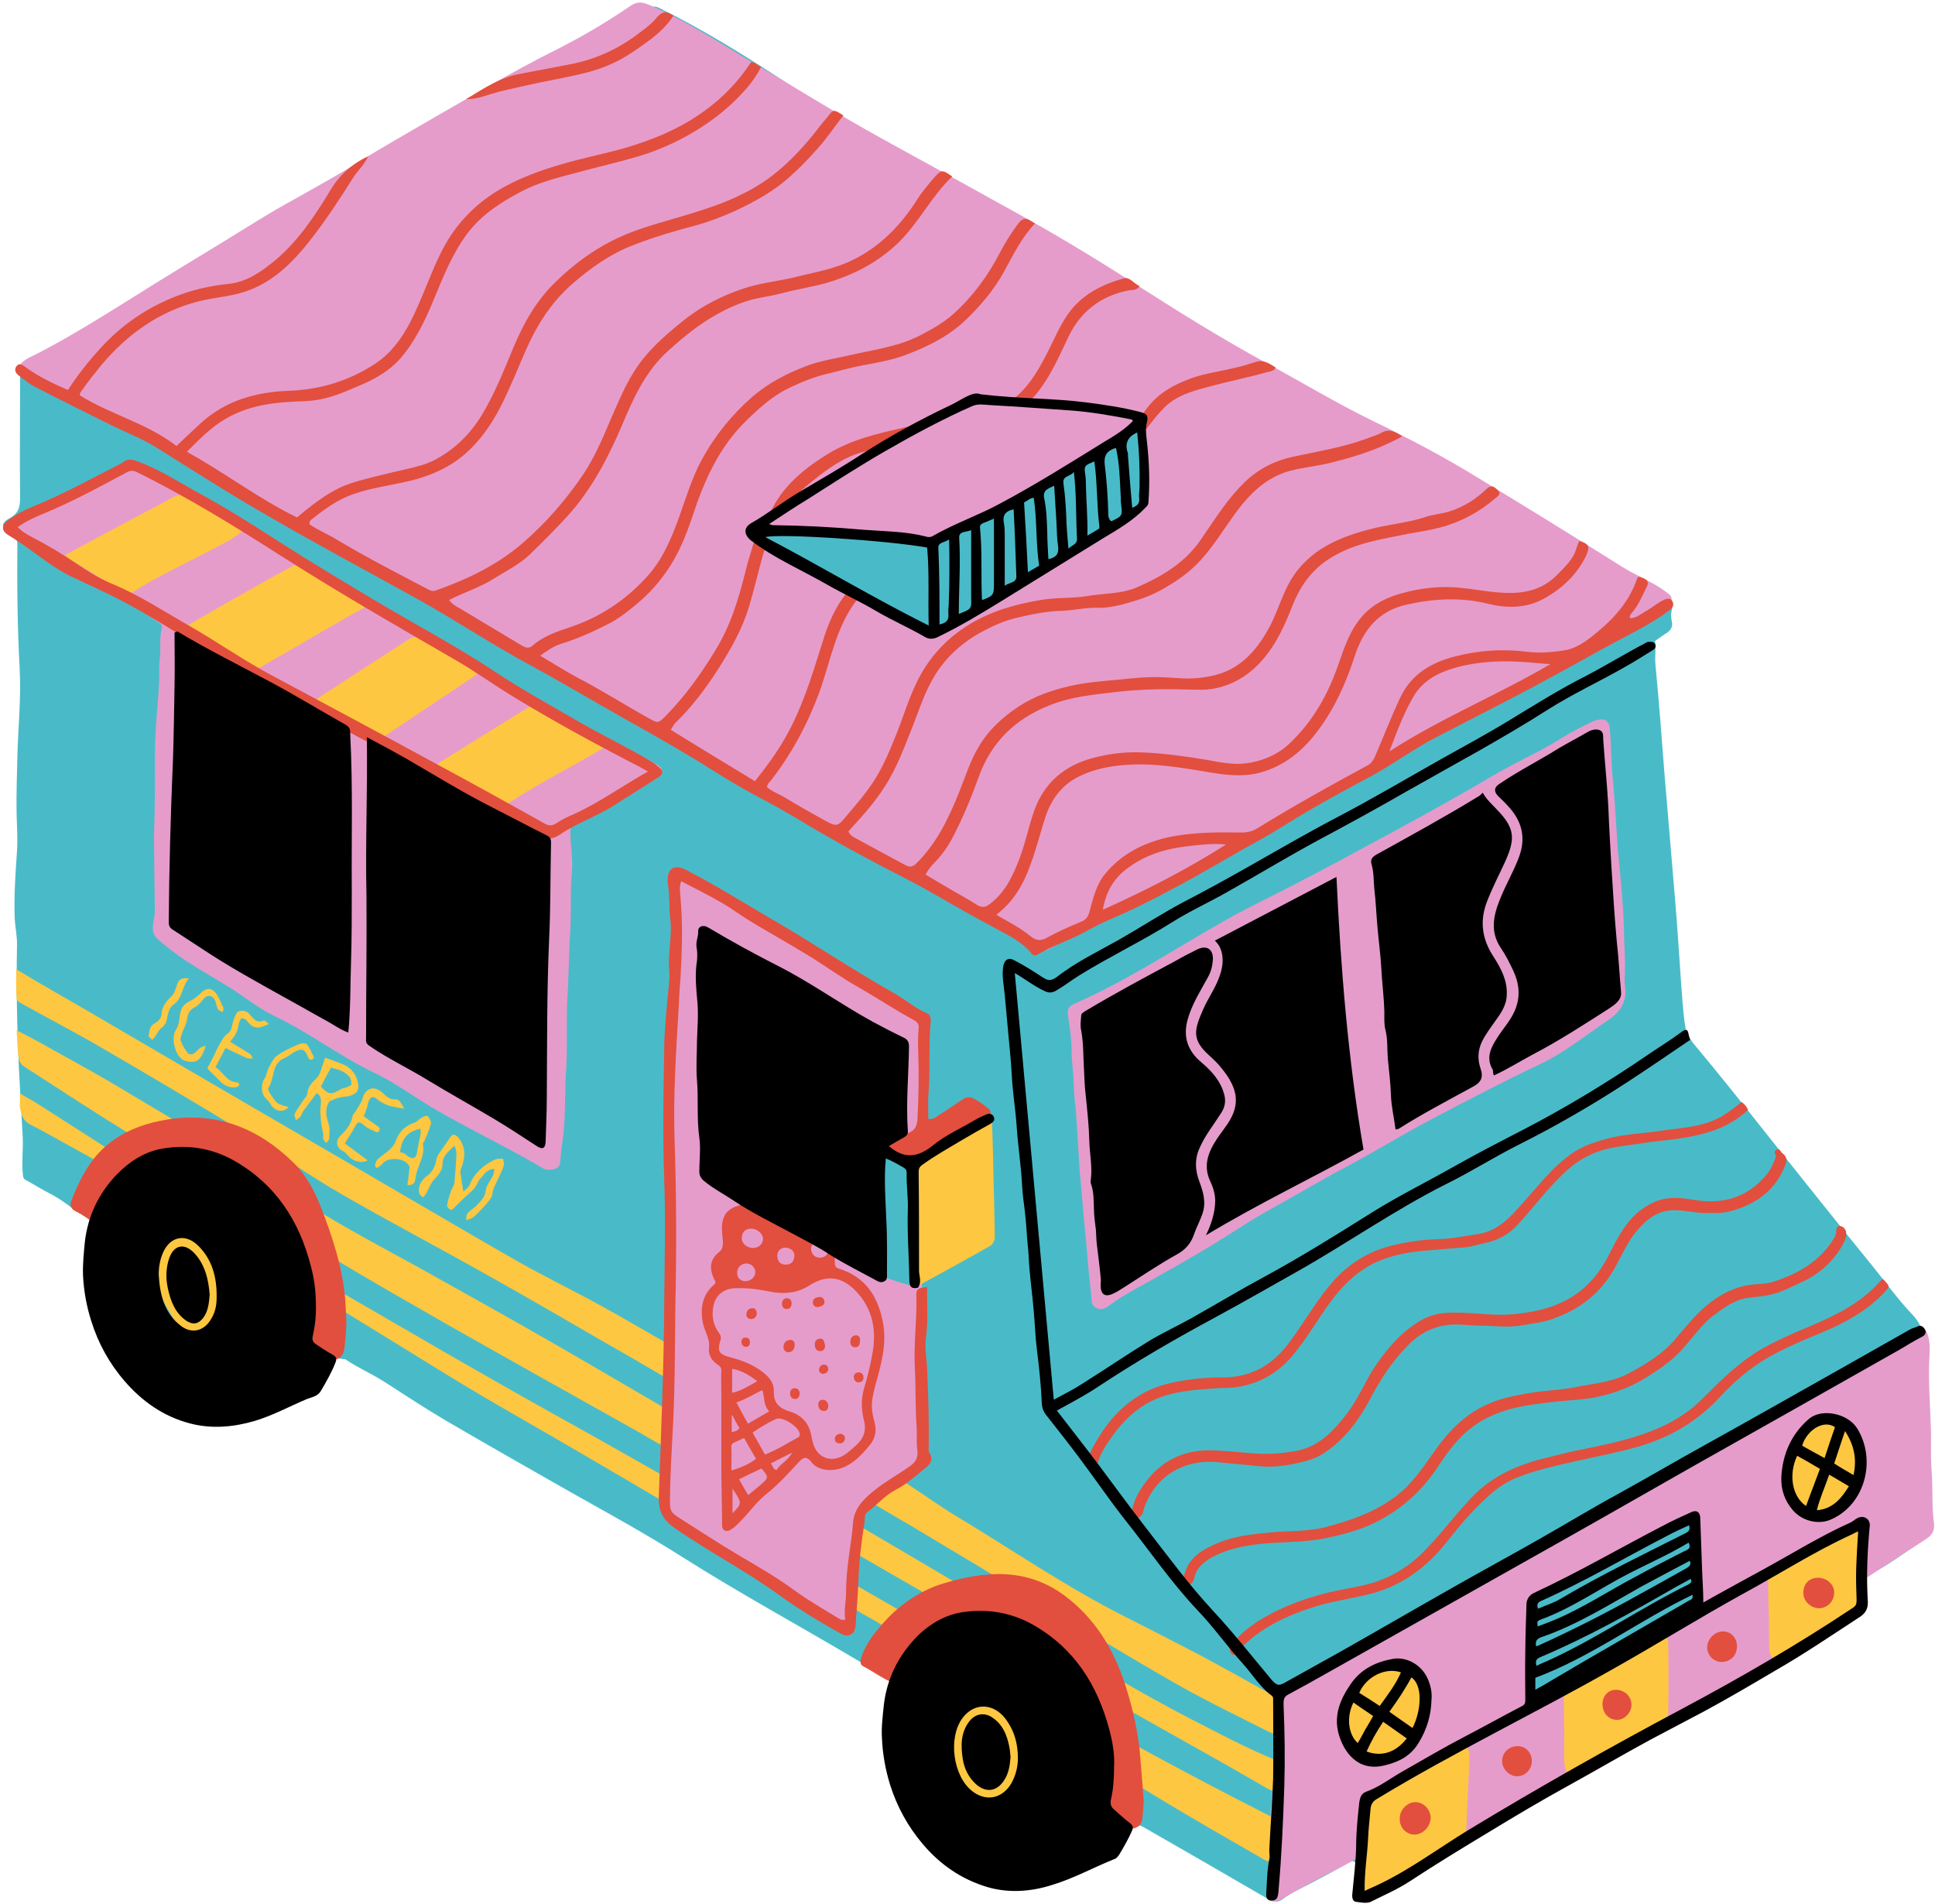
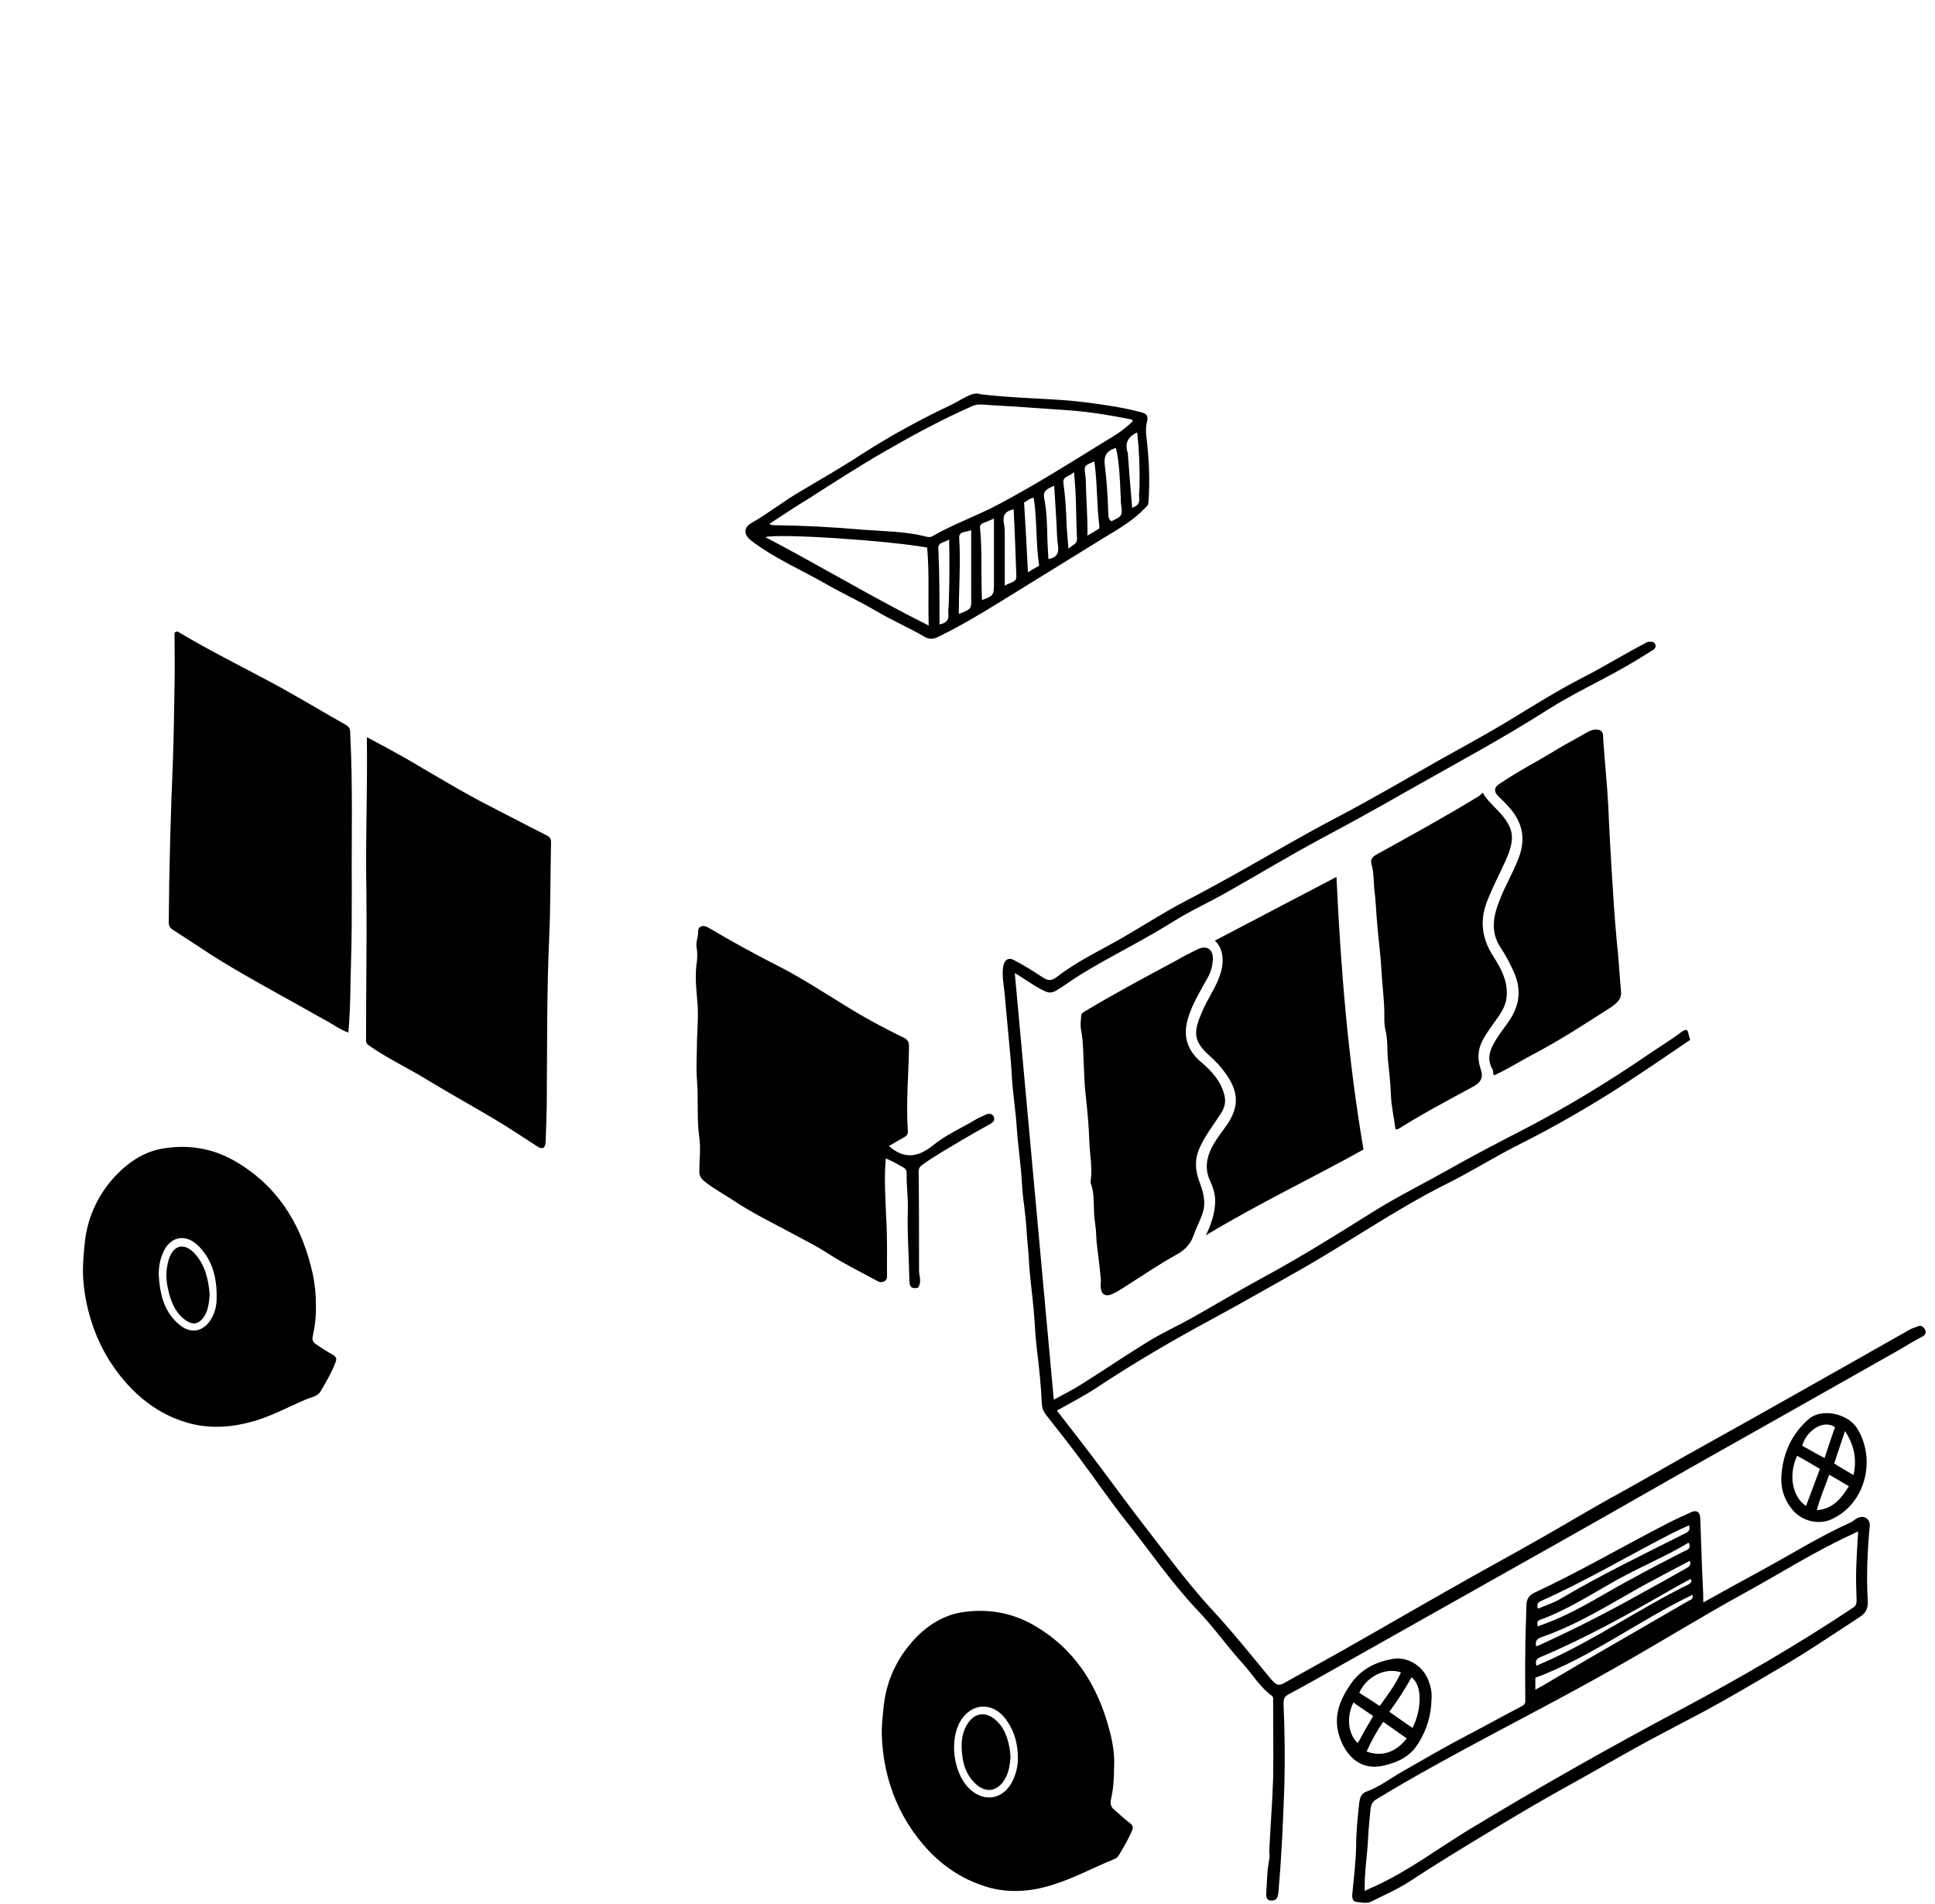
<svg xmlns="http://www.w3.org/2000/svg" height="493.0" preserveAspectRatio="xMidYMid meet" version="1.0" viewBox="-0.7 -0.6 501.1 493.0" width="501.1" zoomAndPan="magnify">
  <g id="change1_1">
-     <path d="M427.9,165.4c0.3,2.1-0.1,4.1,0.1,6.1c0.9,9.3,1.6,18.5,2.3,27.8c0.9,11.1,1.9,22.1,2.8,33.2 c0.6,6.9,1,13.9,1.5,20.8c0.3,3.9,0.5,7.9,1.1,11.8c0.2,1.6,1,3.1,2.2,4.6c6.7,8,13.2,16.2,19.7,24.4c8.8,11,17.5,22,26.4,32.9 c3.5,4.3,6.7,8.8,10.5,12.8c2.6,2.7,3.3,5.7,3.5,9.3c0.5,9.8,0.8,19.7,0.7,29.5c0,5.6,0.2,11.3,0.3,16.9c0,1.1-0.2,1.9-1.2,2.5 c-4.9,3.1-9.3,6.8-14.6,9.2c-1.3,0.6-1.9,1.5-1.6,3c0.3,1.2,0.2,2.5,0.4,3.8c0.2,1.2-0.7,1.6-1.4,2.1c-3.8,3.2-8.1,5.8-12.4,8.3 c-3.2,1.8-6.5,3.5-9.2,5.9c-6.9,6-15.6,8.8-23.3,13.3c-12,6.9-24,13.8-35.9,21c-8.5,5.1-17.3,9.7-25.6,15.1 c-4.1,2.7-8.4,4.9-12.7,7.1c-3.2,1.6-6.6,2.7-10,4.1c-0.6-1-0.7-1.9-0.7-2.9c0-1.6,0-3.1,0-4.7c0-0.8-0.2-1.5-0.9-1.8 c-0.7-0.4-1.2,0.2-1.7,0.5c-3.2,1.8-6.5,3.6-9.8,5.3c-2.3,1.2-4.8,2.3-6.9,3.9c-1.3,1-2.5,0.8-3.8,0c-10.8-6.3-21.6-12.5-32.4-18.7 c-1.1-0.6-2.7-0.8-4-0.4s-1.3,1.9-1.5,3.1c-0.2,1-0.5,1.6-1.2,2.3c-8,7.3-17.5,10.4-28.1,10c-8.7-0.3-15.7-4.1-20.6-11.5 c-0.5-0.8-1.1-1.6-0.5-2.6c0.4-0.7-0.1-1.4-0.4-2.1c-4.2-9.2-7-18.7-8.1-28.8c-0.1-1-0.1-1.9-0.1-2.9c0-0.4,0-0.8,0-1.4 c1.3-0.1,2.2-0.6,2.9-1.6c1.1-1.6,0.8-3.1-0.9-3.6c-3-0.8-5.6-2.7-8.9-2.3c-0.4,0-0.9-0.4-1.3-0.6c-15.6-9.3-31.5-17.9-46.8-27.6 c-9.3-5.9-19-11.2-28.6-16.6c-10.9-6.2-21.8-12.4-32.6-18.7c-5.4-3.2-10.7-6.7-16-10.1c-3.2-2-6.6-3.5-9.6-5.5 c-0.1-0.1-0.2-0.1-0.3-0.2c-1.9-0.2-3.9-0.1-4.6-2.6c-0.1-0.5-1.1-0.4-1.6-0.1c-0.6,0.4-0.8,1-0.5,1.6c0.4,1,0.4,2,0.7,3 c0.5,1.8,0.1,3.2-1.2,4.4c-6.4,6.3-14,10.2-23.2,9.9c-4.3-0.1-8.1-2.1-12-3.6c-8.5-3.3-13.8-10-18.9-17c-1.8-2.5-1.9-5.5-2.5-8.4 c-1.2-6.5-1.7-13-0.1-19.5c0.6-2.5,0.8-5.2,3.2-7c0.6-0.4,0.5-1.2,0-1.8c-0.8-0.8-1.7-0.8-2.7-0.3c-0.6,0.4-1,1-1.3,1.7 c-0.5,1.1-0.9,2.2-1.5,3.4c-3.6-1.8-6.4-4.6-9.9-6.4c-2.2-1.1-4.4-2.5-6.6-3.7c-0.8-0.4-0.7-1-0.8-1.6c-0.3-3.1,0.1-6.1,0-9.2 c-0.3-6-0.7-12-1-18c-0.5-10.6-0.7-21.2-0.5-31.8c0.1-2.4-0.5-4.9-0.6-7.4c-0.2-5.7,0.2-11.4,0.6-17.1c0.2-3.2,0-6.5-0.1-9.7 c-0.1-5,0.1-10,0.2-15c0.2-7.5,1-15,0.6-22.5c-0.6-10.8-0.7-21.6-0.6-32.4c0-1.5-0.9-1.8-1.8-2.4c-2.4-1.4-2.7-3-0.2-4.3 c2.4-1.3,2.7-3,2.7-5.4c-0.1-10.3,0-20.7,0-31c0-0.9,0.3-1.4,1-1.9c7.8-5.7,15.9-10.9,24.4-15.6c8.2-4.7,16.1-10,24.3-14.8 c12.2-7.1,24.5-14,36.8-21c4.5-2.6,8.7-5.6,13.1-8.3c13.7-8.3,27.4-16.6,41.8-23.7c7.2-3.6,14.5-7,21.7-10.5c1-0.5,1.8-0.3,2.7,0.2 c11.1,5.5,21.6,12,32,18.8s21.2,12.7,32,18.8c8,4.5,16.2,8.8,24,13.6c12,7.5,24.3,14.4,36.1,22.2c11.8,7.7,24,14.6,36.4,21.3 c6.6,3.5,12.8,7.8,19.3,11.5c8.5,4.8,17.2,9.1,25.8,13.8c15.1,8.3,29.9,17.1,44.5,26.4c3.6,2.3,7.4,4.4,11,6.9 c0.9,0.6,1.2,1.1,0.9,2.2c-0.3,1-0.3,2.1-0.1,3c0.5,1.9-0.5,2.8-1.9,3.6C429.3,164.4,428.6,164.9,427.9,165.4z" fill="#49BBC8" />
-   </g>
+     </g>
  <g id="change2_1">
-     <path d="M268.8,245.7c-1,0.2-1.9-0.3-2.6-0.9c-3.8-2.8-8-5-12.2-7.1c-5.7-2.9-11.1-6.3-16.6-9.6 c-4.8-3-9.9-5.6-14.8-8.4c-4.8-2.7-9.6-5.5-14.4-8.3c-7.2-4.2-14.2-8.8-21.6-12.7c-9-4.8-17.3-10.8-26.3-15.5 c-4.4-2.3-8.8-4.6-12.9-7.3c-7.1-4.5-14.5-8.5-21.6-12.9c-3.8-2.4-7.9-4.3-11.9-6.4c-5.1-2.6-9.9-5.9-14.9-8.8 c-7.7-4.4-15.6-8.5-23.5-12.5c-10.8-5.4-21.2-11.7-31.6-18c-3.4-2-6.9-3.9-10.5-5.6c-8.1-3.8-15.5-8.7-23.4-12.8 c-1.5-0.8-3-1.4-4.6-2.1c-1.7-0.7-2-1.7-0.8-3.1c1.3-1.5,3.2-2.1,4.9-3c8.4-4.4,16.4-9.4,24.4-14.4c7.9-5,15.9-9.8,23.9-14.7 c5.7-3.5,11.3-7.1,17.2-10.3c5.8-3.3,11.7-6.5,17.3-10c6.2-3.9,12.5-7.4,18.8-11.1c10.5-6,20.8-12.2,31.6-17.6 c6.8-3.4,13.3-7.2,19.6-11.5c2.4-1.7,3.8-1,5.9-0.1c9.8,4.3,18.7,10.3,27.9,15.7c10.5,6.2,20.9,12.7,31.6,18.6 c12.4,6.8,24.9,13.7,37.3,20.6c10.6,5.9,20.9,12.3,31.2,18.9c10,6.4,20.1,12.6,30.5,18.3c9.4,5.1,18.5,10.6,28.1,15.3 c9.3,4.5,18.4,9.3,27.2,14.7c12.5,7.6,25,15.3,37.4,23.1c3.8,2.4,8,3.9,11.5,6.6c0.7,0.5,1.4,1,1.3,2c-0.1,1.1-1,1.4-1.8,1.8 c-6.4,2.9-12.7,6.1-18.8,9.7c-7.3,4.3-14.6,8.5-21.9,12.7c-12,7-24.5,13-36.4,19.9c-11.1,6.4-22.5,12.3-33.6,18.6 c-6,3.4-11.7,7.2-17.6,10.7c-6,3.6-12.2,6.9-18.2,10.4c-4.3,2.5-9,4.3-13.3,6.8C269.9,245.6,269.4,245.7,268.8,245.7z M295.3,109.7 c-1,1.2-2,1.9-3,2.4c-4.7,2.5-8.9,5.7-13.6,8.1c-5.9,3.1-11.7,6.4-17.7,9.3c-6.3,3.2-12.6,6.5-18.6,10.2c-1.1,0.7-2.2,1-3.6,0.6 c-5.4-1.4-10.9-2.1-16.5-2.3c-8-0.3-16-0.6-24-0.4c-0.4,0-0.8,0-1.3,0s-0.9,0.3-1,0.8s0.3,0.7,0.7,0.9c4.8,2.7,9.7,5.5,14.5,8.2 c4.7,2.7,9.5,5.3,14.2,8c4.3,2.5,8.6,5,12.8,7.5c1.3,0.8,2.6,0.6,3.9,0c6.4-2.9,12.3-6.6,18.3-10.2c11.1-6.7,22.1-13.8,33-20.8 c0.8-0.5,1.8-1.1,1.7-2.4C295.3,123.2,295.3,116.6,295.3,109.7z M144.4,300.2c0.1-2.4,0.5-4.7,0.8-7.1c0.6-5.5,0.3-11,0.7-16.5 c0.4-6,0-12,0.3-18c0.4-6.2,0.4-12.5,0.8-18.7c0.3-4.9-0.1-9.7,0.4-14.6c0.3-3.5-0.4-7.1-0.4-10.6c0-1.3,0.4-2,1.5-2.6 c4.8-2.5,9.4-5.4,14.2-7.7c2.2-1.1,4.5-2,6.5-3.4c2.1-1.4,2.1-2.6-0.1-3.8c-3.5-1.9-7.1-3.8-10.6-5.7c-7.2-3.8-14.5-7.5-21.7-11.4 c-8.2-4.5-16.4-9.1-24.5-13.7c-6.9-3.9-13.8-7.7-20.7-11.7c-8.6-5-16.8-10.5-25.3-15.6c-7.7-4.6-15.6-9-23.2-13.8 c-2.9-1.9-5.8-3.9-8.9-5.5c-1-0.5-1.9-0.5-2.9,0c-2.3,1.1-4.6,2.3-7,3.3c-4.8,2-9.3,4.6-14,6.9c-3.1,1.5-6,3.1-9,4.8 c-1.7,0.9-1.6,2,0,3c2,1.3,4.1,2.4,6.3,3.5c2.6,1.3,5.3,2.5,7.8,4c8.4,4.9,16.9,9.8,25,15.3c0.7,0.4,1,0.9,0.8,1.6 c-0.7,2.5-0.2,5.1-0.5,7.6c-0.3,2.2-0.1,4.4-0.2,6.6c-0.3,4.9-0.8,9.8-1,14.6c-0.2,5,0,10.1-0.1,15.1c0,4.3-0.3,8.5-0.2,12.8 c0.1,5.5,0.1,10.9,0.2,16.4c0,1-0.2,2-0.4,3c-0.3,1.6-0.1,3.3,1.2,4.4c2.4,2,4.8,3.9,7.4,5.6c3.8,2.5,7.8,4.7,11.6,7.1 s7.3,5.3,11.3,7.2c8.9,4.2,16.7,10.3,25.5,14.5c5.9,2.8,11.1,6.8,16.7,10c9,5.2,18.4,9.6,27.3,14.9c0.5,0.3,0.9,0.3,1.4,0.3 C143.3,302.4,144.3,301.7,144.4,300.2z M419.9,242.5c-0.1-6.5-0.6-12.9-1.3-19.4c-0.7-7.1-0.9-14.3-1.6-21.5 c-0.5-4.4-0.4-9-0.8-13.4c-0.2-2-1.1-2.8-3.1-2.4c-0.9,0.2-1.7,0.6-2.5,1c-3,1.4-5.9,3.1-8.8,4.9c-5.2,3.1-10.7,5.5-15.9,8.6 c-10.9,6.4-22,12.5-33.2,18.5c-9.2,5-18.5,9.9-27.9,14.6c-6.9,3.4-13.5,7.4-20.1,11.3c-8.7,5.2-17.4,10.3-26.6,14.4 c-2.4,1.1-2.5,1.5-2.1,4.1c0.4,2.7,0.8,5.4,0.8,8.2c0,2.5,0.4,5,0.5,7.5c0.1,1.7,0.1,3.5,0.3,5.2c0.6,5,0.7,10.1,1.1,15.2 c0.1,1.8,0.2,3.7,0.4,5.5c0.4,3.8,0.6,7.6,1,11.4c0.3,2.8,0.6,5.7,0.8,8.5c0.2,3.4,0.7,6.9,1,10.3c0.1,1.1-0.1,2.3,1.1,3 c1.5,0.9,2.7,0.2,3.8-0.7c2-1.5,4.1-2.7,6.2-3.9c6.7-3.7,13.4-7.5,20.1-11.5c5.1-3.1,10-6.5,15.3-9.4c6.4-3.5,12.7-7.3,19.1-10.7 c7.6-4,15-8.6,22.6-12.6c9.3-4.9,18.7-9.8,28.2-14.3c6.3-3,11.6-7.4,17.3-11.2c3.2-2.1,5.2-4.9,4.5-9c-0.2-1.1,0-2.2,0-3.2 C420.2,248.4,420,245.4,419.9,242.5z M219.7,422.9c-2.1-1.4-4-2.7-6-3.9c-8.9-5.4-17.6-11.2-26.8-16.2c-5.1-2.8-9.7-6.3-14.5-9.4 c-0.9-0.6-1.2-1.3-1.2-2.3c-0.1-5.8,0.3-11.5,0.7-17.2c0.3-3.9,0.3-7.9,0.4-11.9c0.3-9.8,0.9-19.5,1-29.3c0.2-14.7-0.2-29.3,0.2-44 c0.6-20.4,0-40.9,0.3-61.3c0-1.9,0.4-2.1,2.3-1c5.8,3.3,11.6,6.8,17.2,10.4c9.1,5.8,18.2,11.8,28,16.5c5.3,2.6,10.4,5.5,15.6,8.1 c1.4,0.7,1.9,1.5,1.9,3c-1.5,37.4-0.4,74.9-0.7,112.3c0,2.6-1.9,3.8-3.5,5.1c-2.2,1.8-4.6,3.5-7,4.9c-3.7,2.1-5,5.2-5.4,9.2 c-0.8,7.6-1.6,15.2-1.8,22.9C220.2,420.3,219.9,421.5,219.7,422.9z M236.7,332.8c-0.2-5.9-0.4-11.6-0.6-17.3c-0.1-4.7,0-9.5,0-14.2 c0-2.3-1.8-4.5-3.4-3.9c-1.5,0.6-2.6,0-3.7-0.3c-2.2-0.5-2.1-0.6-2.2,1.8c-0.4,5.8,0.9,11.5,0.7,17.2c-0.1,4-0.2,8-0.4,12 c0,1.1,0.3,1.6,1.3,2C231.1,331.3,233.9,331.9,236.7,332.8z M450.7,410.8v0.1c0,0-0.1,0-0.1,0.1c-0.2,0.2-0.4,0.5-0.6,0.6 c-4.5,3.2-9.5,5.6-14.2,8.4c-1.1,0.7-2.2,1.8-3.9,1.3c-0.6-0.2-1.6,0.7-1.4,1.7c0.5,3,0.2,6,0.1,8.9c-0.1,4.3-0.1,8.6,0.2,12.9 c0,0.5,0,1.1,0.6,1.4c0.6,0.2,1.3,0.1,1.7-0.4c0.7-0.8,1.5-1.3,2.4-1.8c7.9-4.2,15.3-9.5,23.3-13.5c0.8-0.4,1.3-0.9,1.2-1.8 c-0.7-3.6,0-7.3-0.4-11s0.1-7.4-1.2-11c7.3-3.4,14.2-7.5,21.2-11.1c0.5-0.3,1.1-0.8,1.9-0.1c-0.4,1.7-0.2,3.6-0.4,5.4 c-0.2,1.7-0.5,3.6-0.4,5.3c0,1.5,1.4,2.2,2.6,1.4c4.9-3.2,9.9-6.5,14.9-9.7c1.7-1.1,2.2-2.5,1.9-4.3c-0.6-4.5-0.2-9.1-0.6-13.6 c-0.3-3.9,0-7.8-0.2-11.7c-0.2-5.4-0.6-10.9-0.4-16.3c0.1-2.4,0.4-4.9-0.5-7.3c-0.5-1.4-1.2-1.5-2.3-0.9c-3.7,2-7.5,3.7-11.1,6 c-8.3,5.2-16.8,10-25.5,14.5c-9.4,4.9-19,9.6-28.2,15c-7.5,4.4-15.1,8.4-22.6,12.8c-9.3,5.4-18.5,10.9-27.7,16.4 c-11.4,6.8-22.4,14.4-34.2,20.6c-5.1,2.7-10.1,5.7-15.3,8.3c-1.7,0.9-2.3,1.8-2.3,3.6c-0.1,8,0.4,16.1-0.5,24.1 c-0.5,4.5-0.8,9.1-0.5,13.6c0.1,0.8-0.2,1.7-0.2,2.5c-0.1,2.8-0.2,5.7,0,8.5c0.2,2.4,1.3,2.7,3.4,1.4c5.5-3.3,11.2-6.1,16.9-9.1 c1.7-0.9,3.7-1.6,3.7-4.1c0-2.7,0.3-5.4,0.4-8.1c0.1-2.5-0.1-5.2,3-6.7c7-3.4,13.9-7.1,20.8-10.7c0.5-0.2,0.9-0.6,1.7-0.5 c0,2.1,0.3,4.1,0.3,6.2c0.1,5.1,0.2,10.2-0.2,15.3c-0.1,0.9,0.5,1.4,1.3,1.3c0.7-0.1,1.4-0.3,2-0.6c4.7-3.1,9.9-5.4,14.7-8.3 c2.9-1.8,6.2-3.2,8.2-6.2c0.2-0.4,0.6-0.5,1.1-0.6c1.1-0.1,1.5-0.8,1.5-1.9c0-1.7-0.2-3.5,0.1-5.2c0.6-4.7,0-9.4-0.1-14.1 c0-1-0.8-1.4-1.5-1c-1.7,0.8-3.5,1-5.1,2c-1.5,1-3.2,1.7-5.1,2.7c-0.1-1.3,0.5-2,0.5-2.8c0.7-7,1-14.1,0.3-21.2 c-0.3-3.3-0.2-3.7,2.7-5.2c0.6-0.3,1.2-0.7,1.9-1c4.6-2.1,9.3-3.9,13.7-6.3c6.9-3.8,13.7-8,20.7-11.5c2.8-1.4,3.2-1.1,3.2,1.9 c0,2,0,4.1,0,6.1c0.2,4.1,1.2,8.2,0.7,12.4c0,0.4,0.2,0.7,0.4,1c1.1,1.3,2.1,0.9,3.3,0.1c2.5-1.6,4.9-3.2,7.8-4 C450.6,411,450.7,410.9,450.7,410.8z" fill="#E59CCB" />
-   </g>
+     </g>
  <g id="change3_1">
-     <path d="M3.6,266.2c2,1.1,3.9,2,5.7,3c6.9,3.9,13.9,7.6,20.7,11.7c8.6,5.1,17.2,10.2,25.7,15.5 c9.1,5.6,17.9,11.6,27,17.2c8.1,4.9,16.4,9.3,24.6,13.8c9.8,5.5,19.6,10.9,29.4,16.5c11.1,6.3,22.1,12.8,33.1,19.2 c0.9,0.5,1.8,1.1,2.7,1.8c0.3,0.2,0.7,0.6,0.7,1c-0.1,2.8-0.3,5.7-0.5,8.9c-2.8-1.5-5.1-2.8-7.4-4.2c-16.4-9.2-32.9-18.4-49.3-27.7 c-9.8-5.6-19.6-11.2-29.3-17c-17.5-10.5-34.9-21.1-52.3-31.9c-9.8-6-19.4-12.3-29-18.5c-0.6-0.4-1.1-1.2-1.2-1.8 C3.8,271.3,3.8,269,3.6,266.2z M173.4,352.3c0-1.5-0.1-3-0.1-4.5c-0.8-0.4-1.5-0.7-2.3-1.1c-5.3-3-10.5-6.1-15.8-9 c-7.6-4.2-15.5-8-23-12.3c-14.3-8.2-28.5-16.6-42.8-24.9c-19.1-11.1-38.2-22.2-57.3-33.4c-7-4.1-14-8.2-21-12.2 c-2.5-1.4-4.9-2.9-7.6-4.5c0,2.7-0.1,5.2,0.1,7.6c0,0.5,0.7,1,1.3,1.3c7.4,4.1,14.9,8,22.2,12.3c11.9,6.9,23.8,14,35.6,21.2 c8.3,5.1,16.2,10.7,24.6,15.6c12.8,7.4,26,14.3,38.9,21.6c10.2,5.7,20.3,11.6,30.5,17.5c5.5,3.1,10.9,6.3,16.4,9.5 C173.1,355.4,173.3,353.9,173.4,352.3z M328,469.6c-24.3-12.3-48.1-25.4-71.6-39.2c-11.5-6.8-23.2-13.4-34.8-20.1 c-0.6-0.3-1.1-0.7-1.7-1.1c-1.3,3.6-0.5,6.3,2.7,8.1c0.7,0.4,1.5,0.8,2.2,1.2c7.9,4.7,15.7,9.4,23.6,14.1c2.1,1.2,4.1,2.6,6.2,3.9 c-0.4,0.3-0.5,0.4-0.7,0.5c-8.5,3.5-8.9,9.8-9,17.2c0,3.3,1.8,6.3,4,8.8c2.1,2.4,4.6,4.4,6.7,6.8c0.2,0.3,1.2-0.1,1.8-0.1 c-0.1-0.7,0-1.4-0.2-2c-0.3-0.7-0.9-1.2-1.5-1.9c2.5-1.2,2.6-1.1,2.7,1.2c0,0.2-0.1,0.4,0,0.5c0.4,0.6,0.9,1.2,1.3,1.7 c0.5-0.6,1.2-1.1,1.4-1.8c0.2-0.8-0.2-1.7-0.1-2.5c0.2-1.1,0.4-2.2,0.9-3.3c0.5-1.2,1.4-2.2,1.8-3.5c0.5-1.6,0.7-3.3,1.1-5.2 c0.9,0.4,1.8,0.8,2.6,1.2c1,0.5,1.9,0.8,2.4-0.6c-0.9-0.5-1.7-1-2.6-1.3c-2.1-0.8-3.2-2.2-3.9-4.3c-0.8-2.3-2.3-4.5-3.4-6.7 c-0.2-0.4-0.5-0.8-0.7-1.3c1,0.1,1.8,0.4,2.5,0.8c4.9,3.2,9.8,6.5,14.6,9.7c16.3,11,33.3,20.8,50.4,30.6c1.4,0.8,1.8,0.5,1.9-1.2 c0.1-3.1,0.3-6.1,0.4-9.2C328.9,470.5,328.5,469.9,328,469.6z M255.5,450.9c0.6,2.3,1.1,4.5,1.6,6.8c0.2,0.8,0.6,2.1-0.6,2.2 c-0.9,0-2-0.8-2.6-1.6c-0.4-0.5-0.4-1.6-0.3-2.4c0.1-2.7,0.2-5.4,0.3-8c0-0.3,0.2-0.5,0.3-0.8c0.1,0,0.2,0,0.4,0 C254.8,448.3,255.2,449.6,255.5,450.9z M250.4,454.2c-2.3-2.9-2.1-7.7,1-9.6C251,447.9,250.7,451.1,250.4,454.2z M49.4,315.9 c1.1,0.4,2.3,0.5,3.3,1.1c5,3,9.9,6.1,14.8,9.1c11.8,7.3,23.6,14.6,35.5,21.9c7.1,4.4,14.2,8.8,21.3,13c8.2,4.8,16.5,9.5,24.7,14.3 c7.4,4.3,14.7,8.6,22,12.9c0.4,0.2,0.8,0.2,1.5,0.3c0-1.9,0.1-3.6-0.1-5.3c0-0.5-0.6-1.2-1.1-1.5c-5.8-3.3-11.7-6.6-17.5-9.9 c-7.3-4.1-14.6-8.1-21.8-12.2c-9-5.1-17.9-10.2-26.8-15.4c-9.3-5.4-18.6-10.7-27.9-16.2c-8.8-5.2-17.5-10.5-26.1-15.9 c-13.9-8.7-27.7-17.6-41.6-26.5c-1.5-1-3.1-1.8-5.1-3c0,1.8-0.2,3.1,0.1,4.3c0.2,1.1,0.7,2.3,1.5,3c1,0.9,2.5,1.4,3.7,2.1 c9.8,5.4,19.6,10.8,29.3,16.3c1.9,1.1,3.8,2.4,5.6,3.5c-1.6,2.9-3.1,5.6-4.5,8.3c-2,3.8-2.7,7.9-0.8,11.9s4.1,7.9,6.5,11.6 c1.7,2.6,5,2.8,7.7,0.9c0.3-0.2,0.7-0.5,1.1-0.6c5.4-1.4,6.8-5.9,6.9-9.7c0-0.5-0.6-1.3-1-1.4s-1.2,0.4-1.5,0.8 c-0.3,0.6-0.3,1.4-0.5,2.1c-0.3,1.5-0.4,3-2.7,4c0.3-1.3,0.4-2.3,0.6-3.2c0.7-2.7,1.6-5.4,2.2-8.1c0.5-2.3-0.4-3.9-2.5-5 c-0.2-0.1-0.4-0.3-0.5-0.5c-1.6-2.9-3.7-5.1-6.8-6.5C49.1,316.4,49.3,316.1,49.4,315.9z M48.9,327.3c2.4,1.5,3.2,5.8,1.6,8.7 C48.6,334.2,47.8,329.7,48.9,327.3z M225.8,389c3,1.8,6.1,3.6,9.2,5.4c10.4,6.2,20.8,12.5,31.2,18.7c12.7,7.6,25.3,15.3,38.1,22.6 c7.8,4.4,15.9,8.3,23.8,12.3c1.5,0.7,1.8,0.5,1.8-1.1c0-2-0.2-4-0.2-5.9c0-1.6-0.7-2.5-2.1-3.3c-5.9-3.3-11.8-6.6-17.8-9.8 c-6.5-3.4-13-6.7-19.5-10c-15-7.6-28.8-17.1-43.1-25.7c-4.5-2.7-8.7-5.8-13.1-8.6c-0.6-0.4-1.9-0.7-2.4-0.4c-2.3,1.4-4.5,3.1-7,4.8 C225.3,388.6,225.5,388.8,225.8,389z M228.1,310.3c0.1-3.4,0.1-6.8,0.2-10.2c0-0.8,0.2-1.6,0.3-2.4c0.9,0.1,1.8,0.2,2.7,0.4 c1,0.2,2,0.6,2.9,0.9c0.5,0.2,1,0.3,1.5,0.5c0.1,0.5,0.3,0.9,0.3,1.4c0,6.6,0,13.2,0,19.8c0,3.9,0,7.8,0,12c0.8-0.2,1.1-0.3,1.4-0.5 c6.2-3.4,12.3-6.7,18.4-10.2c0.6-0.3,1.1-1.4,1.1-2.2c0-4.9-0.2-9.7-0.3-14.6c-0.1-5-0.2-10-0.4-14.9c0-0.7-0.5-1.6-1-2.1 c-1.1-1.1-2.5-2-3.7-3.1c-1-0.9-1.9-1-3.1-0.3c-6.4,3.8-12.9,7.5-19.3,11.4c-0.6,0.4-1.2,1.4-1.2,2.1c-0.1,4,0,8,0,12 C228,310.3,228.1,310.3,228.1,310.3z M318.1,449.9c-6.7-3.4-13.4-6.8-19.9-10.4c-5.8-3.2-11.5-6.6-17.3-10 c-7.8-4.6-15.7-9.3-23.5-14c-11.8-7-23.6-13.9-35.3-20.8c-0.3-0.2-0.6-0.3-1.2-0.5c-0.3,1.8-0.6,3.4-0.8,5c-0.2,1.4,0.4,2.3,1.7,3 c17.2,9.9,34.4,19.9,51.6,29.7c14.3,8.2,28.8,16.3,43.2,24.4c3.5,2,7.1,4.1,10.6,6.1c2.3,1.3,2.6,1.1,2.7-1.5c0-0.5,0-1.1,0.1-1.6 c0-1.3-0.1-2.6-0.1-4C325.7,453.6,321.9,451.8,318.1,449.9z M379.8,455.5c0-0.5,0-1,0-1.4c-0.1-2.5-0.8-3.1-3-1.9 c-3.9,2.1-7.6,4.5-11.5,6.6c-3.5,1.9-7.2,3.6-10.8,5.5c-0.6,0.3-1.1,1.3-1.3,2.1c-0.2,0.9,0.1,1.9,0,2.9c-0.2,2.5-0.5,5-0.8,7.5 c-0.3,3.4-0.7,6.9-0.9,10.3c-0.1,0.9,0.1,2,0.6,2.5c0.4,0.4,1.7,0.2,2.4-0.1c7.7-3.6,15.4-7.3,22.4-12.2c1.4-1,2.1-2.3,2.1-3.9 C379.3,467.4,379.5,461.4,379.8,455.5C379.7,455.5,379.7,455.5,379.8,455.5z M92.5,155.8c-4.5-2.9-9.1-5.6-13.4-8.7 c-3-2-2-2.1-5.3-0.4c-5.4,2.9-10.8,6-16.1,9c-3.8,2.2-7.6,4.4-11.6,6.7c1.5,1,2.7,1.9,4,2.7c4.2,2.6,8.4,5.2,12.7,7.7 c0.6,0.4,1.7,0.5,2.3,0.2c1.5-0.6,3-1.6,4.4-2.4c6.5-3.7,12.9-7.5,19.4-11.2c1.5-0.9,3.1-1.7,4.9-2.7 C93.2,156.3,92.8,156,92.5,155.8z M127.4,208.1c1,0.5,2,0.4,3-0.3c2.4-1.6,4.8-3.1,7.2-4.5c5.2-3,10.4-5.8,15.6-8.8 c1.6-0.9,3.1-1.9,4.9-2.9c-0.5-0.4-0.7-0.6-1-0.7c-5.8-3.1-11.5-6.1-17.3-9.1c-0.5-0.3-1.3-0.3-1.9-0.1c-1.3,0.6-2.4,1.3-3.6,2 c-5.7,3.6-11.5,7.1-17.2,10.7c-2.4,1.5-4.7,2.9-7.7,4.8C115.8,202.3,121.6,205.2,127.4,208.1z M404.4,447.5c0,2.7-0.1,5.4,0,8.1 c0,0.9,0.3,2.4,0.8,2.7c0.8,0.3,2.1,0,3-0.5c7.3-4,14.5-8.1,21.7-12.3c0.7-0.4,1.4-1.4,1.4-2.1c0.1-6.2,0.1-12.5,0-18.7 c0-0.6-0.4-1.5-0.8-1.6c-0.5-0.1-1.3,0.3-1.9,0.6c-0.4,0.2-0.8,0.6-1.2,0.8c-5,3-9.9,6.1-14.9,9c-1.8,1.1-3.7,2.1-5.6,2.7 c-2.2,0.7-2.6,0.8-2.6,3.2C404.3,442.1,404.3,444.8,404.4,447.5L404.4,447.5z M122.7,172.9c-5-2.8-9.9-5.6-14.9-8.3 c-0.6-0.3-1.8-0.2-2.4,0.2c-8.2,5.3-16.4,10.6-24.5,15.9c-0.4,0.3-0.8,0.7-1.2,1.1c5.3,3,10.6,5.9,15.7,9c1,0.6,1.7,0.5,2.5-0.1 c7.6-5.1,15.3-10.2,22.9-15.3c0.9-0.6,1.7-1.2,2.7-1.9C123,173.2,122.9,173.1,122.7,172.9z M61.7,136.4c-4.8-3-9.6-5.9-14.4-8.8 c-0.6-0.3-1.7-0.1-2.4,0.2c-1.3,0.5-2.4,1.3-3.6,1.9c-6.4,3.4-12.9,6.8-19.3,10.3c-1.9,1-3.8,2.1-5.9,3.2c0.5,0.4,0.7,0.7,1,0.9 c4.1,2.5,8.1,5,12.3,7.4c1.4,0.8,2.7,2.4,4.9,0.9c2.9-2,6.2-3.6,9.4-5.3c4.8-2.5,9.7-4.9,14.5-7.5c1.3-0.7,2.4-1.6,3.6-2.4 C61.7,136.9,61.7,136.6,61.7,136.4z M457.4,418.9c0,2.6,0,5.2,0.1,7.7c0,0.8,0.4,1.9,1,2.2c0.6,0.3,1.7,0,2.4-0.4 c1.9-1.2,3.8-2.6,5.7-3.8c4.1-2.7,8.2-5.3,12.4-8c1.3-0.9,2.2-2,2-3.7c-0.1-1.3,0.1-2.6,0.2-3.9c0.3-4,0.6-8,0.8-12 c0.1-2-1.3-2.8-3-1.8c-5.8,3.3-11.5,6.7-17.2,10c-0.9,0.5-2.1,0.6-3.1,1.1c-0.6,0.3-1.1,0.8-1.4,1.3c-0.2,0.6-0.1,1.3-0.1,1.9 C457.2,412.6,457.3,415.8,457.4,418.9z M362.7,432c-0.2-0.1-0.5-0.1-0.7-0.3c-2.1-2.1-4.2-1.3-6.1,0.1c-3.8,2.6-6,6.3-7.1,10.8 c-1.1,4.7-0.5,6.7,3.6,9.9c3.4,2.6,7.2,3,10.1,0.8c4.1-3.1,6.1-7.4,6.4-11.4C369,435.9,367.3,433.5,362.7,432z M478.5,371.6 c-1.2-1.7-3.1-2.9-4.7-4.2c-0.3-0.2-0.9-0.4-1.2-0.2c-1.7,0.7-3.7,1.2-5.1,2.3c-3.7,3.2-5.8,11.9-3.2,17.6c2.1,4.5,6.4,6.3,10.5,2.7 c3.8-3.2,4.7-7.8,5.8-12.9C480,375.4,479.6,373.2,478.5,371.6z M127,303.8c-0.7,1.3-1.7,2.5-1.9,3.9c-0.2,1.8-1.3,2.7-2.3,3.8 c-0.7,0.8-1.7,1.3-2.4,2.1c-0.4,0.4-0.3,1.2-0.4,1.8c0.5-0.2,1.1-0.3,1.6-0.6c0.6-0.4,1.1-0.9,1.6-1.4c1.1-1.2,2.3-2.3,3.2-3.7 c0.5-0.7,0.4-1.8,0.8-2.7c0.8-1.8,1.8-3.6,2.5-5.5c0.2-0.6,0-1.4-0.1-2c-0.7,0-1.5-0.1-2.1,0.2c-3,1.4-5.4,3.5-6.6,6.6 c-0.3,0.7-1.1,1.2-1.6,1.7c-0.3-1.9-0.6-3.5-0.8-5.1c0-0.4,0.2-0.8,0.3-1.1c1-2.7,1.2-5.3-0.8-7.8c-0.9-1-1.6-1-2.3,0.2 c-0.7,1.1-1.5,2.1-2.2,3.2c-0.5,0.7-1.1,1.5-1.2,2.3c-0.3,1.8-1,3.2-2.5,4.3c-1.4,1.1-2.4,2.6-1.9,4.5c0.1,0.4,0.7,0.7,1,1 c0.2-0.3,0.5-0.6,0.7-0.9c0.6-1.1,1-2.2,1.7-3.2c1.1-1.4,2.6-2.6,2.6-4.5c0-2.3,1.7-3.4,3.1-4.8c0.3,0.7,0.5,1.4,0.5,2.1 c-0.1,2.5-0.3,5-0.5,7.4c-0.1,0.8-0.6,1.5-0.9,2.2c-0.4,1.2-0.8,2.4-1,3.7c-0.1,0.4,0.5,1.1,0.9,1.2c0.3,0.1,0.9-0.4,1.2-0.8 c0.5-0.5,1-1,1.5-1.5c1.1-1.1,2.4-2.1,3.4-3.2c0.7-0.8,1-2,1.7-2.7c0.9-0.9,1.5-2.3,3.5-2.4C127.3,303.1,127.1,303.4,127,303.8z M87.4,283.6c0.9-0.2,2-0.2,2.8-0.5c1-0.4,2-0.9,1.9-2.5c-0.2-2.6-1.8-4.8-4.3-5.7c-1.3-0.5-2.6-1-4.3-1.6c-0.3,1-0.7,2-1,3 c-0.3,0.7-0.5,1.6-1,2.1c-1.2,1.2-2.4,2.2-2.6,4.1c0,0.7-0.7,1.3-1.1,1.9c-0.7,1.2-1.6,2.2-2.2,3.5c-0.2,0.4,0.2,1,0.3,1.6 c0.4-0.3,0.9-0.5,1.2-0.9c0.3-0.4,0.4-1,0.7-1.4c1.1-1.5,2.2-3,3.5-4.7c1.3,0.6,1.2,2.1,1,3.7c-0.1,1.1,0,2.2,0.1,3.3 c0.1,1.2,0.4,2.4,0.6,3.6c0.1,0.4-0.1,0.9,0,1.2c0.1,0.4,0.5,0.7,0.7,1.1c0.3-0.3,0.8-0.6,0.8-1c0.1-1.4,0.3-2.8-0.1-4 c-0.7-2-1-3.8,0.2-5.8C85.5,284.2,86.5,283.8,87.4,283.6z M85,275.9c1.6,0.4,3.5,0.8,4.8,2.4c0.4,0.5,0.5,1.3,0.5,1.9 c0,0.3-0.9,0.6-1.3,0.8c-0.5,0.2-1,0.2-1.5,0.5c-2.5,1.5-3.1,1.4-5.1-0.7C83.2,279.2,84,277.7,85,275.9z M106.9,304.5 c0.3-3,2.6-5.6,1.9-8.8c-0.1-0.2,0.3-0.5,0.4-0.8c0.6-1.5,1.3-2.9,1.7-4.5c0.1-0.6-0.4-1.6-0.9-2c-0.3-0.2-1.3,0.3-1.9,0.7 c-0.4,0.2-0.7,0.7-1.1,0.9c-2.6,0.8-4.4,2.4-5.3,5.1c-0.3,0.8-1,1.6-1.7,2.2c-0.9,0.8-2,1.5-2.9,2.3c-0.4,0.4-0.6,1.1-0.7,1.7 c0,0.1,0.5,0.6,0.5,0.6c0.5-0.3,1.1-0.7,1.4-1.1c1.4-1.9,5.9-1.6,7,0.6c0.1,0.2,0,0.6,0,0.8c-0.1,1.3-0.3,2.6-0.5,4.1 C106.4,306.4,106.8,305.6,106.9,304.5z M108.2,291.7c0,0.5,0.1,1,0,1.5c-0.3,1.6-0.7,3.1-0.9,4.6c-0.2,1.5-1,1.9-2.3,1.1 c-0.3-0.2-0.6-0.6-1-0.8c-0.3-0.2-0.7-0.2-1.1-0.3C103.3,294.2,104.9,292.4,108.2,291.7z M91.1,291.4c0.9-1.7,1.2-1.7,2.7-0.4 c0.8,0.7,2,1.1,3,1.6c0.2,0.1,0.7-0.2,0.8-0.5c0.1-0.3-0.1-0.8-0.3-0.9c-1.4-1-2.7-1.9-3.8-2.7c0.5-1.3,0.9-2.3,1.1-3.3 c0.3-1.5,1.1-2.2,2.3-1.2c1.5,1.2,3,1.9,4.9,2.1c0.1,0,0.1,0.1,0.2,0.1c0.7,0.1,1.3,0.2,2,0.3c-0.4-0.6-0.7-1.3-1.2-1.9 c-0.2-0.3-0.7-0.5-1.1-0.5c-1.4,0.1-2.3-0.7-3.2-1.6c-1.9-1.7-3.6-1.6-4.8,0.1c-0.4,0.5-0.4,1.2-0.7,1.8c-0.4,0.9-0.9,1.7-1.4,2.5 c-0.3,0.6-0.9,1-1,1.6c-0.4,2.2-1.8,3.7-3.3,5.2c-1.2,1.3-0.8,3,0.8,3.8c0.5,0.2,0.9,0.7,1.3,1.1c1.1,1.5,3.5,2.2,5.1,1.3 c-2-1.5-3.9-2.9-5.9-4.4C89.4,294.1,90.4,292.8,91.1,291.4z M67.6,263.7c-2.1,0.9-2.9-0.9-4-2c-0.8-0.7-2.6-0.8-3.1,0.2 s-0.9,2.1-1.1,3.1c-0.2,0.9-0.3,1.5-1.2,2.1c-1.1,0.8-1.7,2.2-2.4,3.4c-0.5,0.9-0.9,1.9-1.4,2.9s-1.1,2-1.4,2.7 c1.4,1.4,2.5,2.5,3.6,3.6c1.2,1.1,2.6,1.5,4.1,1.2c0.2,0,0.5-0.4,0.6-0.7c0-0.1-0.4-0.5-0.6-0.5c-2.8-0.1-3.7-2.9-5.6-3.9 c1-1.9,1.8-3.5,2.6-5c1.8,0.9,3.7,1.8,5.5,2.6c0.5,0.2,1.1,0.1,1.6,0.1c-0.3-0.5-0.5-1.1-1-1.3c-1.6-1-3.2-2-4.9-3 c0.8-1.1,1.4-1.8,1.7-2.6c0.4-0.8,0.4-1.7,0.7-2.6c0.1-0.3,0.4-0.9,0.6-0.9c0.4,0,0.9,0.2,1.2,0.5c1.7,2.2,2.9,2.4,5.8,1 C68.5,264.2,67.9,263.6,67.6,263.7z M51.1,270.8c-0.6,0.5-1.1,1.1-1.7,1.5c-0.3,0.2-1.2,0.2-1.4-0.1c-0.8-1-1.5-2.1-1.9-3.3 c-0.2-0.6,0.2-1.4,0.4-2.1c0.4-1.1,1-2.1,1.2-3.2c0.2-1.4,0.4-2.4,1.8-3.2c1-0.5,1.9-1.5,2.6-2.4c0.8-1,2.2-0.9,2.8,0.3 c0.4,0.7,0.4,1.6,0.8,2.4c0.2,0.4,0.9,0.6,1.3,0.8c0.1-0.4,0.3-0.9,0.1-1.2c-0.6-1.3-1.1-2.6-1.9-3.7c-1.2-1.5-2.5-1.4-3.9,0 c-0.9,0.9-2,1.7-3.1,2.2c-1.8,0.9-2.2,2.3-2.4,4.2c-0.1,1.1-0.4,2.3-1,3.2c-1.3,2.1-0.1,6.8,2.1,7.8c0.3,0.1,0.6,0.2,0.9,0.3 c2.6,0.4,3.6-0.4,4.8-4.1C52,270.4,51.5,270.5,51.1,270.8z M71.1,285c-0.8-0.6-1.3-1.6-1.9-2.5c-0.3-0.4-0.6-1.2-0.4-1.4 c1.7-2.4,0.7-6.3,4.2-7.7c1.2-0.5,2.2-1.6,3.5-2c1.9-0.7,2.2,1.1,2.8,2.2c0.1,0.2,0.6,0.3,0.8,0.2c0.2-0.1,0.5-0.5,0.5-0.6 c-0.6-1.2-1.1-2.5-1.9-3.4c-0.4-0.4-1.7-0.2-2.4,0.2c-1.9,0.8-3.8,1.7-5.4,2.9c-0.9,0.7-1.4,1.9-2,3c-0.5,0.9-0.5,2-1.1,2.8 c-1,1.5-0.9,4,0.3,5.1c0.5,0.5,1,1,1.3,1.6c1.1,1.9,3.4,2.2,4.6,0.7C72.9,285.7,71.8,285.6,71.1,285z M45.2,254.3 c-0.4,1.1-0.7,2.4-1.5,3.1c-1.4,1.4-2.5,2.7-2.6,4.8c0,0.8-0.9,1.8-1.7,2.2c-1.4,0.7-1.4,2-1.6,3.2c-0.1,0.3,0.6,0.7,0.9,1.1 c0.3-0.3,0.6-0.6,0.8-0.9c0.6-0.8,0.9-1.7,1.6-2.2c1.2-0.8,1.4-1.9,1.6-3.2c0.2-1,0.7-2.3,1.5-2.8c2.4-1.6,2.1-4.6,4-6.8 C46.3,252.5,45.6,253.1,45.2,254.3z M227.9,328.9c0,0.5,0.3,0.9,0.5,1.4c0.2,0,0.3-0.1,0.5-0.1c-0.2-6.6-0.4-13.2-0.7-19.9 c-0.1,0-0.2,0-0.2,0C227.9,316.5,227.9,322.7,227.9,328.9z" fill="#FEC741" />
-   </g>
+     </g>
  <g id="change4_1">
-     <path d="M94.6,39.9c-0.8,2-2.5,3.5-3.7,5.3c-3.6,5.7-7.3,11.4-11.5,16.7c-4.9,6.2-10.5,11.6-18.6,13.6 c-3.3,0.8-6.6,1.1-9.9,1.9C40.6,80,32.3,85.9,25.5,94c-1.7,2.1-3.4,4.2-4.9,6.4c-0.3,0.4-0.7,0.8-0.6,1.4c8,5,17.4,7.2,25,13.1 c2.2-2.1,4.3-4.1,6.4-6c6.5-5.9,14.4-8,22.8-8.3c8.1-0.3,15.6-2.6,22.4-7.1c4-2.7,6.7-6.4,8.9-10.6c3-5.8,5-12,7.9-17.9 c3.3-6.7,8.1-12.1,14.6-16.1c5.2-3.2,10.8-5.2,16.5-6.9c5.4-1.6,11-2.7,16.4-4.2c7.5-2.2,14.6-5.1,21-9.8c4.8-3.5,8.7-7.6,11.9-12.5 c1.1,0,1.6,0.9,2.6,1.2c-1.2,2.4-2.8,4.6-4.6,6.5c-4.7,5.2-10.4,9.3-16.7,12.5c-3.6,1.8-7.3,3.3-11.2,4.4c-4.4,1.3-8.9,2.3-13.3,3.5 c-5.5,1.5-11.2,2.7-16.3,5.4c-5.3,2.8-10.2,5.9-14,10.9c-4,5.4-6.3,11.4-8.8,17.4c-2.2,5.3-4.7,10.5-8.5,14.9 c-2.7,3.1-6.3,5.2-10,6.8c-2.6,1.1-5.2,2.3-7.9,3.1c-2.2,0.7-4.6,1.1-6.9,1.2c-7,0.2-13.9,0.8-20.2,4.4c-3.9,2.2-7,5.4-10.3,8.7 c9.8,5.4,18.5,12.1,28.5,17c3.5-2.9,7.1-5.8,11.3-7.8c2.9-1.3,5.9-2,9-2.8c2.7-0.7,5.4-1.3,8-1.9s5.1-1.2,7.4-2.4 c5.1-2.7,9.1-6.6,12.1-11.5c3.4-5.6,5.8-11.7,8.3-17.7c2.6-6.2,5.9-12.1,10.8-16.8c5.6-5.5,11.9-9.9,19.3-12.8 c4.9-1.9,9.9-3.2,14.9-4.7c7.7-2.3,15.2-5,21.7-9.9c4.1-3.1,7.6-6.8,10.8-10.7c1.2-1.5,2.4-3.1,3.7-4.6c1.7-2.2,1.7-2.1,4.2-0.5 c-2.2,2.8-4.2,5.8-6.6,8.5c-2.3,2.6-4.7,5.1-7.3,7.4c-4.2,3.8-9,6.4-14.1,8.8c-3.1,1.4-6.4,2.7-9.6,3.6c-5.6,1.5-11.2,3.1-16.6,5.2 c-6.1,2.3-11.3,6-16.2,10.3c-5.3,4.7-8.9,10.4-11.7,16.7c-2.2,5-4.2,10.1-6.7,15c-2.4,4.6-5.3,8.8-9.2,12.2 c-4.1,3.5-8.8,5.6-14.1,6.9c-5,1.2-10.1,1.8-14.9,3.5c-4,1.4-7.4,3.9-10.7,6.5c-0.3,0.2-0.7,0.6-0.5,1.3c2.1,1.5,4.7,2.5,7.1,4 c7.7,4.6,15.7,8.7,23.7,12.9c0.6,0.3,1.2,0.5,1.9,0.2c8.2-2.9,15.9-6.6,22.5-12.3c6.1-5.3,11.3-11.3,15.8-18 c2.7-4.1,4.7-8.7,6.6-13.2c2.2-5,4.2-10.1,7.4-14.7c3.4-4.8,7.8-8.5,12.3-12.1c4.4-3.4,9.3-5.9,14.5-7.7c4.5-1.6,9.2-2,13.8-3.1 c5.1-1.3,10.3-2.1,15.1-4.5c7.1-3.5,12.4-9,16.6-15.6c1.3-2.1,2.9-3.9,4.5-5.8c1.8-2,2-2,4.6-0.2c-5.3,5-8.5,11.7-13.7,16.9 c-5.5,5.4-12,8.7-19.3,10.8c-3.8,1-7.6,1.6-11.4,2.6c-2.6,0.7-5.3,1-7.9,1.7c-3.1,0.9-6,2.2-8.8,3.8c-4.5,2.5-8.4,5.7-12.2,9.1 c-6,5.3-9.2,12.3-12.2,19.5c-3.6,8.4-7.8,16.5-14,23.4c-3.2,3.5-6.5,6.8-9.9,10.1c-2.7,2.6-6.2,4.3-9.4,6.3 c-3.6,2.3-7.7,3.5-11.5,5.5c1,1.4,2.5,1.9,3.7,2.7c5,3,10,6,15,9c0.9,0.5,1.8,1,2.8,0.2c2.9-2.6,6.6-3.8,10.2-5 c7.6-2.6,14-6.9,19.4-12.8c4.1-4.4,6.4-9.9,8.4-15.4c1.8-5,3.3-10.1,5.8-14.8c3.4-6.3,7.8-11.8,13.3-16.6c4.2-3.6,8.9-6,13.9-7.9 c3.6-1.4,7.4-1.9,11.2-2.8c6.1-1.4,12.5-2.2,18.2-5.1c3.1-1.6,6.1-3.3,8.7-5.6c5-4.5,8.9-9.8,12-15.8c1.4-2.6,2.9-5.1,4.7-7.5 c1.1-1.5,2.1-1.7,3.5-0.7c0.3,0.2,0.6,0.4,0.9,0.6c-3.4,3.6-5.5,7.9-7.8,12.1c-2.8,5.2-6.6,9.6-10.9,13.6c-4.4,3.9-9.6,6.4-15,8.4 c-3.5,1.3-7.1,1.9-10.8,2.6c-2.8,0.5-5.6,1.3-8.4,2c-3.8,0.8-7.2,2.2-10.6,3.8c-4.3,2-7.8,5.2-11.2,8.5 c-7.1,6.9-10.9,15.5-13.9,24.6c-1.7,5.1-3.7,10.1-6.8,14.5c-2,2.9-4.4,5.6-7.1,7.9c-2.5,2.1-5,4.2-8,5.7c-3.9,2-7.9,3.8-12.1,5.1 c-2,0.6-3.7,1.8-5.5,3.1c3.2,1.9,6.2,3.8,9.3,5.5c6.4,3.3,12.5,7.2,18.8,10.7c2.4,1.3,2.4,1.4,4.4-0.6c5-5.1,9.1-10.8,12.8-16.9 c4-6.4,6.1-13.5,7.9-20.7c0.6-2.6,1.5-5.1,2.2-7.7c0.3,0.1,0.5,0.1,0.6,0.2c2.6,1.2,2.6,0.4,1.6,3.7c-1.2,4.3-2.2,8.7-3.5,13 c-1.7,5.8-4.7,11-7.9,16.1c-3.3,5.1-6.9,10-11.3,14.2c-0.4,0.4-0.6,1-1.1,1.7c7.3,4.5,14.5,8.9,21.8,13.3c2.8-3.5,5.4-7,7.6-10.8 c4.6-7.9,7.2-16.6,9.9-25.2c1.4-4.6,3.2-9,6.3-12.8c1,0.3,2,0.8,2.8,1.6c-5.7,7.2-7,16.2-10,24.4c-3.1,8.3-7.2,15.9-12.6,22.8 c-0.2,0.2-0.4,0.4-0.6,0.7c-0.1,0.2-0.2,0.5-0.3,0.8c1.3,1.2,3.1,1.8,4.6,2.7c3.6,2.2,7.2,4.2,10.8,6.2c2.4,1.3,3,1.3,4.7-0.8 c2.6-3.1,5.3-6.1,7.5-9.5c2.5-3.8,4.2-8,5.9-12.2c1.8-4.5,3.2-9.2,5.3-13.5c3.1-6.4,7.7-11.4,13.8-15.1c5.7-3.4,11.7-5.1,18.2-6.2 c4-0.7,8-0.4,11.9-1c4.5-0.8,9.3-0.5,13.6-2.5c6.3-2.8,12.1-6.3,16.1-12.2c3.6-5.2,6.9-10.6,11.5-15c3.5-3.3,7.6-5.4,12.3-6.4 c6.4-1.4,12.9-2.4,19.1-4.7c1.2-0.5,2.5-0.8,3.6-1.4c2.2-1.3,3.7-0.5,5.6,0.8c-1.8,1.1-3.6,1.8-5.3,2.6c-4.2,1.8-8.6,3.1-13,4.2 c-3.5,0.9-7.1,1.2-10.6,2.1c-6.4,1.7-10.7,6.1-14.5,11.3c-2.9,4-5.4,8.2-8.8,11.9c-3,3.3-6.6,5.7-10.4,7.8c-3.1,1.7-6.4,2.7-9.7,3.6 c-2.1,0.5-4.3,1-6.6,0.9c-3.1-0.1-6.2,0.7-9.4,0.8c-3.9,0.1-7.7,0.9-11.5,1.8c-3.1,0.7-6,2-8.8,3.5c-5.1,2.7-9.4,6.5-12.4,11.4 c-2.4,3.9-3.8,8.1-5.4,12.3c-2.3,5.7-4.3,11.5-7.7,16.7c-2.7,4.2-6,7.8-9.3,11.4c0.4,1,1.2,1.4,2.1,1.9c4.2,2.3,8.4,4.5,12.6,6.8 c1.2,0.7,2.1,0.5,3.1-0.6c5.2-5.2,8.2-11.6,10.9-18.3c1.5-3.7,2.7-7.6,4.7-11.1c2.6-4.7,6.4-8.2,10.8-11.1c4-2.6,8.3-4.1,13-5.2 c4.3-1,8.6-1.3,12.9-1.7c3.8-0.4,7.7-0.8,11.5-0.6c2.9,0.1,5.9,0.5,8.8,0.2c3-0.3,6.1-0.9,8.8-2.4c4.6-2.5,7.5-6.5,9.9-10.9 c2.1-4,3.3-8.5,5.6-12.3c2.2-3.6,5.3-6.5,9-8.6c4-2.3,8.3-3.6,12.8-4.7c4.3-1,8.7-1.4,12.9-2.8c2-0.7,4.3-0.8,6.4-1.5 c3.7-1.2,6.8-3.2,9.5-5.8c1.4-1.3,2.2-0.3,3,0.5s-0.1,1.4-0.7,1.9c-4.2,3.6-9,6.2-14.3,7.6c-2.6,0.7-5.4,1.1-8.1,1.6 c-7.4,1.5-14.9,2.5-21.4,7c-4.3,3-7,7-8.9,11.9c-2.3,5.9-5,11.6-9.8,16c-2.5,2.2-5.3,3.9-8.6,4.8c-2.4,0.7-4.7,0.8-7,0.7 c-6.7-0.2-13.4-0.2-20.1,0.6c-5.9,0.7-11.8,1.2-17.4,3.5c-8.8,3.5-15,9.5-18.2,18.4c-1.9,5.2-4,10.4-6.6,15.4 c-1.2,2.4-2.8,4.7-4.7,6.7c-0.9,0.9-1.8,1.9-2.5,3.3c2.2,1.3,4.4,2.6,6.6,3.9c2.3,1.3,4.6,2.6,6.8,4c1.4,0.8,2.3,0.5,3.5-0.5 c3.9-3.1,5.8-7.3,7.5-11.8c1.5-4,2.3-8.1,3.7-12.1c2.6-7.3,7.8-11.7,15.2-13.7c4.5-1.2,9.1-1.7,13.8-1.4c5.3,0.3,10.6,1,15.8,1.9 c3.3,0.6,6.6,1.3,10,0.9c4.4-0.6,8.5-2.3,11.7-5.5c5.7-5.5,9.5-12.2,12.1-19.6c1.8-5.1,3.4-10.3,7.5-14.2c2.6-2.4,5.7-3.8,8.9-4.7 c5-1.4,10.1-2,15.2-1.5c3.2,0.3,6.4,0.9,9.6,1.2c5.6,0.5,10.9,0,15.2-4.1c1.6-1.6,3.3-3.2,4.5-5.1c0.8-1.3,1-2.8,1.7-4.1 c2.4,0.7,2.8,1.4,1.8,3.7c-2.4,5-6.2,8.6-11.1,11.3c-4.6,2.5-9.6,2.4-14.2,1.3c-7.2-1.8-14.2-1.4-21.3,0.2 c-7.2,1.6-11.1,6.5-13.3,13.1c-2.3,7.1-5.3,13.9-9.9,19.9c-3.8,5-8.5,8.8-14.7,10.5c-4.2,1.1-8.4,0.7-12.5,0 c-7.4-1.2-14.8-2.6-22.4-2c-4.1,0.3-8.1,1.1-11.8,2.9c-4.8,2.3-7.6,6.3-9.1,11.3c-1.2,3.8-2.2,7.7-3.6,11.5 c-1.8,5.1-4.3,9.6-8.9,13.1c3.1,1.8,6.1,3.3,8.8,5.5c1.5,1.2,2.7,1.4,4.4,0.4c2.9-1.6,5.9-2.9,9-4.2c1.1-0.5,1.6-1.3,1.9-2.4 c1-3.5,1.7-7,4.1-9.9c4.2-5.1,9.7-7.9,16-9.4c6.4-1.4,12.9-1.4,19.4-1.3c1.6,0,2.9-0.4,4.2-1.2c9.2-5.7,18.6-10.9,28.2-16.1 c1-0.5,1.5-1.2,2-2.2c2.2-5.1,4.2-10.3,6.6-15.4c2.8-6,7.9-9.1,14.2-10.7c6.2-1.6,12.4-2,18.7-1.2c3.3,0.4,6.7,0.1,9.8-0.4 c3.3-0.6,6.1-2.8,8.7-5c4.4-3.7,8-7.9,9.9-13.4c0.3-1,1-0.5,1.6-0.3c1,0.4,1.6,1,1,2.2c-1.2,2.3-2.1,4.8-3.9,6.8 c-0.3,0.3-0.6,0.7-0.5,1.4c1.6,0,2.7-1,3.9-1.7c1.5-0.8,2.9-2,4.4-2.8c0.9-0.5,2-1,2.7,0.1c0.6,1.1-0.1,1.9-1.1,2.6 c-4.1,3-8.6,5.3-13,7.6c-6,3.2-11.9,6.6-17.9,9.8c-9.7,5.3-19.5,10.2-29.3,15.3c-5.8,3-11,6.9-16.7,10c-5.1,2.7-10.2,5.5-15.1,8.3 s-9.5,5.9-14.4,8.6c-7,3.8-13.8,8-20.8,11.7c-5.6,3-11.2,5.9-17.1,8.4c-2.7,1.1-5.2,2.5-7.8,3.9c-3.7,1.9-7.7,3.2-11.2,5.3 c-0.7,0.4-1.3,0.2-1.7-0.4c-2.2-2.7-5.3-4.3-8.3-5.9c-5.8-3.1-11.5-6.3-17.2-9.6c-4.3-2.5-8.8-4.7-13.2-7 c-7.2-3.8-14.3-7.7-21.2-11.9c-3.5-2.1-7.1-4.1-10.7-6c-5.3-2.8-10.4-6-15.5-9.2c-6.1-3.7-12.2-7.2-18.5-10.7 c-8.4-4.7-16.7-9.7-25.2-14.3c-10-5.4-19.4-11.7-29.3-17.2c-12.8-7.1-25.8-14-38.5-21.4c-9.6-5.5-19-11.5-28.4-17.4 c-3.6-2.3-7.6-3.9-11.4-5.7c-7-3.5-13.9-6.9-20.7-10.4c-1.5-0.8-2.8-1.9-4.1-2.9c-0.8-0.6-1.2-1.5-0.5-2.4s1.5-0.3,2.2,0.2 c3.4,2.5,7.2,4.3,11.1,6c2.5-3.9,5.3-7.4,8.4-10.8c6-6.6,13.2-11.3,21.6-14.2c3.8-1.3,7.8-2.1,11.8-2.5c4.8-0.6,8.5-3.3,12-6.2 c5.8-4.9,10-11.2,13.9-17.6C87,44.9,90.3,41.9,94.6,39.9L94.6,39.9z M359.1,194c13.5-8.7,28-14.6,41.7-22.6 c-1.5-0.1-2.6-0.2-3.7-0.3c-7.1-0.7-14.2-0.7-21.2,1.3c-4.4,1.3-8.2,3.4-10.5,7.3C362.8,184.1,361.1,188.8,359.1,194z M284.9,235 c11.1-5,21.7-10.4,31.9-16.9c-3.1-0.3-5.9,0-8.7,0.3c-6,0.6-11.6,2-16.6,5.7C287.8,226.7,285.7,230.3,284.9,235z M88.7,335.9 c-0.7-8.3-3.3-16.2-6.3-23.9c-1.7-4.3-3.8-8.3-7.2-11.6c-9-8.8-19.7-13.1-32.4-11.1c-5,0.8-9.7,2.3-13.9,5.2 c-5.7,3.9-8.7,9.6-11.1,15.8c-0.5,1.3-0.1,2.2,1.1,2.8c1.3,0.6,2.5,1.4,3.7,2.3c0.6,0.5,1.3,0.8,2.1,0.9c2.5,0.1,5,0.3,7.5-0.2 c2.3-0.5,4.6-0.7,7-0.8c7-0.2,13.4,2.2,19.2,5.9c8.1,5.1,14.7,11.6,16.2,21.8c0.2,1.2,0.8,2.1,1.7,2.9c2.3,2,4.8,3.8,7.6,5.2 c2.4,1.1,4.3,0,4.6-2.6c0.3-2.4,0.5-4.8,0.5-7.2C88.9,339.5,88.8,337.7,88.7,335.9z M294.6,454.5c-0.5-6.5-2-12.9-4-19.1 c-3-9.1-7.8-16.9-15.5-22.7c-9.9-7.4-20.7-6.5-31.6-3.2c-6.5,2-12,6-16.4,11.3c-2,2.3-3.7,4.7-4.7,7.7c-0.3,0.8-0.5,2,0.4,2.4 c2.9,1.5,5.4,3.5,8.5,4.6c1.4,0.5,2.3-0.2,2.1-1.8c-0.1-0.5-0.1-0.9,0.3-1.1c1.4-0.7,2.2-2.2,3.5-3c9.7-6.2,21-7,30.9,0 c11.5,8.1,17.5,19.4,17.5,33.6c0,2.6,0.4,4.9,2.6,6.5c1,0.7,1.9,1.5,2.7,2.4c0.7,0.8,1.6,1,2.4,0.7c0.9-0.4,1.6-0.9,1.8-2.2 c0.2-1.6,0.3-3.2,0.4-4.8C295.2,461.9,294.9,458.2,294.6,454.5z M236.6,334.7c0.2,6.3-0.7,12.5-0.4,18.7c0.3,5.3,0.1,10.7,0.5,16 c0.1,1.7-0.1,3.3,0.1,5c0.2,1.5,0.3,3.1-1.6,4.5c-3.3,2.4-6.9,4.3-10,6.9c-2.5,2.1-4.7,4.3-5,8c-0.2,3-0.7,5.9-1.1,8.9 c-0.4,3-0.7,6.1-0.7,9.1c0,2.4-0.6,4.7-0.2,7c-1,0.3-1.4-0.1-1.9-0.4c-3.8-2.3-7.6-4.5-11.2-7.1c-5.7-4.2-11.9-7.5-17.9-11.2 c-4.2-2.6-8.4-5.3-12.6-8c-1.2-0.8-1.8-1.5-1.8-3.3c0-9.5,0.9-19.1,1.1-28.6c0.2-7.4,0.2-14.9,0.3-22.4c0.3-14.3,0.3-28.6-0.2-42.9 c-0.4-11.8,0.4-23.5,1.1-35.3c0.1-2.1,0.2-4.3,0.4-6.4c0.4-7.2,0.7-14.4,0-21.6c-0.1-1.3-0.3-2.6,0.2-4c3.6,1.9,7.1,3.6,10.5,5.6 c2.5,1.4,4.8,3.2,7.3,4.7c4.9,3,10,5.8,14.9,8.8c4.6,2.8,8.9,6,13.6,8.6c4.7,2.7,9.2,5.7,14,8.3c0.9,0.5,1.3,1.1,1.2,2.1 c-0.2,2.1-0.2,4.2-0.1,6.2c0.2,5.7,0.1,11.4-0.2,17.1c-0.1,1.5-0.3,2.9-2.1,3.7c-1.7,0.8-3.3,1.9-5.2,2.6c-0.6,0.2-1.6,0.4-1.5,1.5 c2.3,0.3,3.9,1.7,5.6,3c1.3,1,2.6,2.4,4,0c0.1-0.2,0.5-0.3,0.7-0.5c4.5-3,9.1-6,13.4-9.3c0.5-0.4,1.1-1,1.9-0.6 c1.1,0.6,1.5-0.4,1.9-1s0.3-1.4-0.3-1.9c-1.3-1-2.6-2-4-2.7c-0.9-0.4-1.8-0.3-2.5,0.2c-1.9,1.2-3.7,2.5-5.6,3.7 c-1.1,0.6-2,1.7-3.5,1.5c0-2-0.1-4,0-6c0.5-6,0.1-12,0.5-18c0.1-1.1,0.5-2.9-0.9-3.4c-3-1.3-5.5-3.5-8.3-5.1 c-11-6.2-21.5-13.3-32.4-19.6c-7.2-4.2-14.2-8.6-21.6-12.4c-3.1-1.6-4.9-0.4-4.8,2.9c0,0.4,0,0.7,0.1,1.1c0.5,2.9,0.2,5.9,0.6,8.9 c0.5,4.3-0.7,8.6-0.3,12.9c0.2,2.4-0.2,4.8-0.4,7.1c-0.4,4.7-0.9,9.3-0.9,14c-0.2,10.9-0.4,21.9,0,32.8c0.4,11,0.1,22,0,33 c-0.1,16.5-0.8,33-1.4,49.6c-0.1,3.5,0.9,5.8,3.8,7.9c9,6.3,18.8,11.3,27.7,17.8c5,3.6,10.3,6.8,15.7,9.8c2,1.1,3.7,0.1,3.8-2.4 c0.2-3.8,0.6-7.6,0.7-11.5c0.2-5.1,0.8-10.1,1.6-15.1c0.1-0.9-0.1-2,0.8-2.6c2.5-1.8,4.5-4.3,7.3-5.7c2.6-1.4,4.9-3.3,7.1-5.2 c1.4-1.1,3-2.3,1.5-4.5c-0.2-0.3-0.1-0.8-0.1-1.2c0.1-6.8-0.1-13.6-0.4-20.3c-0.1-2.8-0.7-5.5-0.3-8.3c0.6-4.3,0.2-8.5,0.3-13 C237.9,332.9,236.5,332.8,236.6,334.7z M33,118.4c0.9,0.1,1.7,0.4,2.5,0.7c5.8,2.2,11,5.7,16.4,8.6c9.1,5,17.7,10.8,26.5,16.3 c9,5.5,18,11,27.1,16.2c7.6,4.3,15.3,8.7,22.5,13.5c6.7,4.4,13.6,8.2,20.5,12.2c6.5,3.8,13.3,7,19.8,10.9c0.8,0.5,1.4,1.1,2.1,1.7 c0.9,0.9,0.2,1.7-0.6,2.2c-3.7,2.4-7.5,4.7-11.2,7.1c-4.6,3-9.9,4.7-14.4,7.8c-3.2,2.1-4.9,0.1-7.1-0.9c-4-2-7.8-4.2-11.7-6.4 c-5.3-2.9-10.6-6-16-8.9c-5.2-2.8-10.4-5.7-15.7-8.3c-4-2-7.8-4.4-11.7-6.5c-9.2-5-18.1-10.3-27.2-15.5 c-8.3-4.8-16.2-10.1-24.7-14.5c-3.8-1.9-7.6-3.7-11.5-5.5c-5.2-2.3-9.4-6-14-9.1c-1-0.7-2.1-1.4-3.1-2c-1.7-1-1.9-2.5-0.3-3.7 c2.1-1.7,4.6-2.9,7.1-3.9c7.7-3.2,15-7.2,22.4-11C31.4,118.9,32.2,118.4,33,118.4z M3.9,135.9c1.1,1.2,2.4,1.9,3.7,2.6 c3.9,2,7.7,4.3,11.3,6.7c3.1,2.1,6.2,4.1,9.7,5.5c6.9,2.9,13.1,7,19.6,10.7c7.2,4.1,14,8.9,21.3,12.8c14.4,7.7,28.8,15.4,43.1,23.2 c9.3,5,18.5,10.1,27.8,15.3c1.1,0.6,1.9,0.6,3-0.1c1.4-1,3-1.7,4.6-2.4c6.6-3,12.5-7.3,19.1-11c-1.5-0.8-2.6-1.5-3.9-2.1 c-10.2-5.3-20.3-10.8-30.2-16.8c-5.5-3.3-10.7-7.1-16.3-10.3c-14.9-8.6-29.8-17.2-44.4-26.5c-12.2-7.8-24.5-15.4-37.5-21.8 c-1-0.5-1.8-0.5-2.8,0.1c-7.1,3.8-14.1,7.6-21.6,10.7C8.2,133.4,6,134.4,3.9,135.9z M211.2,320.3c-1.5,1-2.3,2.1-1.6,3.6 c0.4,0.8,1.1,1.2,2.1,1.2c1.8-0.1,2.3-1.5,2.6-3.2c1.1,1.5,1.2,3.1,1.2,4.6c0,0.9,0.4,1.3,1.2,1.5c6.7,2.1,9.9,7.1,11.2,13.6 c1,4.9,0,9.6-1.3,14.3c-0.6,2.2-1.3,4.5-1.5,6.8c-0.1,1.7,0.2,3.4,0.7,5.1c0.6,2.3,0.1,4.3-1.4,6c-2,2.4-4.1,4.7-7.2,5.8 c-2.6,0.9-6.1,0.7-7.8-1.6c-1.2-1.5-2-1.3-3.2,0c-2.7,2.9-5.3,5.8-8.3,8.2c-3.3,2.6-5.5,6.3-8.7,8.9c-0.7,0.5-1.4,1-2.1,0.7 c-0.9-0.3-0.8-1.3-0.8-2c-0.1-4.5-0.1-9-0.2-13.5c0-6.6,0-13.2,0-19.9c0-2-0.1-4.1,0-6.1c0-0.7-0.3-1-0.8-1.4 c-1.6-1-2.6-2.5-2.4-4.5c0.3-2.4-1.2-4.3-1.6-6.5c-0.7-3.8-0.1-7.2,2.9-9.8c0.6-0.5,0.4-0.8,0.1-1.3c-1.3-2.7-1.4-5.2,1.4-7.3 c0.6-0.5,0.9-1.5,0.8-2.7c-0.2-2.2-0.6-4.4,0.4-6.5c1-2.3,5.3-3.8,7.4-2.4c3.2,2.1,6.9,3.1,10.3,4.8 C206.7,317.7,208.8,319,211.2,320.3z M204.4,375.6c-1.8,0.9-3.6,1.8-5.5,2.8c0.6,0.6,0.5,1.5,1.5,1.7 C201.4,378.4,203.5,377.6,204.4,375.6c0.1,0,0.3-0.1,0.4-0.1v-0.1C204.6,375.5,204.5,375.6,204.4,375.6z M191.4,333 c-0.5,0-1.1,0-1.6,0c-3.1,0.1-5.3,1.8-5.8,4.9c-0.4,2.4,0,4.7,1.5,6.7c0.4,0.6,0.6,1.1,0.4,1.8c-0.9,2.9-0.5,3.7,2.5,4.5 c3.1,0.8,5.9,1.9,8.4,3.8c1.7,1.3,3,2.9,2.9,5.1c-0.1,2.9,1.4,4.3,4,5.1c3.4,1,5.3,3.3,5.8,6.8c0.1,0.6,0.3,1.3,0.5,1.9 c1.1,3.3,4.5,4.6,7.6,2.8c1.4-0.8,2.5-1.9,3.6-2.9c1.9-1.8,2.5-3.8,1.8-6.4c-0.7-2.8-0.7-5.6,0.1-8.3c0.8-2.7,1.5-5.4,2-8.2 c1.3-6.3,0.4-12.2-4.3-17c-3.7-3.7-7.5-4.1-11.9-1.3c-2.8,1.8-5.7,2.2-9,1.8C197.1,333.6,194.3,333,191.4,333z M197.4,376.1 c3-1.2,5.6-2.8,8.3-4.3c0.4-0.2,0.8-0.4,0.7-1.1c-0.3-1.9-4.5-4.6-6.2-3.8c-2.1,1-4,2.1-6,3.5C195.3,372.3,196.3,374.1,197.4,376.1z M193,368.1c1.9-1.1,3.6-2.1,5.5-3.2c-1.6-1.6-1.1-3.7-1.8-5.5c-2.3,1.1-4.3,2.4-6.7,3.2C191,364.5,192,366.3,193,368.1z M188.7,380.2c2.5-0.7,4.5-1.6,6.4-3c-1.1-1.8-2.1-3.6-3.1-5.4c-0.9,0.4-1.5,0.7-2.2,1c-0.6,0.3-1.2,0.5-1.1,1.4 C188.8,376.1,188.7,378,188.7,380.2z M190.7,382.5c0.8,1.4,1.5,2.7,2.3,4c0.1,0,0.2,0,0.3-0.1c1-0.8,2-1.7,3-2.5 c2.1-1.8,2.1-2,0.2-4.2C194.5,380.6,192.7,381.5,190.7,382.5z M195.4,357.1c-2.1-1.6-4-2.8-6.5-3.2c0,2.2,0,4.1,0,6.2 C191.3,359.6,193.2,358.3,195.4,357.1z M196.9,320.2c0-1.3-1.6-2.7-3.2-2.6c-1.4,0-2.2,0.9-2.3,2.3c-0.1,1.5,1.3,2.7,3,2.7 C195.9,322.5,196.9,321.5,196.9,320.2z M192.3,331.2c1.4,0,2.6-1.1,2.6-2.3c0-1.2-1-2.3-2.3-2.3s-2.4,1-2.4,2.4 C190.2,330.5,191.1,331.1,192.3,331.2z M202.5,322.5c-1,0.1-1.9,0.8-1.9,2.1c0,1.4,0.7,2.3,2.2,2.3c1.4,0,2.1-0.8,2.2-2.1 C205.2,323.5,204.1,322.5,202.5,322.5z M189,384.9c0,2.2,0,4.3,0,6.4C191.5,388.7,191.5,388.7,189,384.9z M189,365.9 c-0.1,0-0.2,0.1-0.2,0.1c0,1.4,0,2.9,0,4.3c0.8-0.2,1.5-0.3,2-1.1C190.1,368.2,189.5,367,189,365.9z M449.6,312.4 c5.3-1.9,9.4-5.1,11.7-10.5c0.6-1.4,1.2-2.7-0.5-3.9c-0.4-0.3-0.5-1.2-1.3-0.9c-0.8,0.3-0.7,1-0.3,1.6c0.1,0.2-0.1,0.5-0.2,0.8 c-0.6,1.5-1.3,3.1-2.4,4.3c-5,5.9-11.4,7.6-18.8,6.3c-3.5-0.6-7.1-0.9-10.5,0.8c-5.6,2.6-8.4,7.6-11,12.8c-1.4,2.8-3,5.4-5.2,7.7 c-5.6,5.9-12.9,7.8-20.7,8.4c-5.5,0.4-11.1-0.8-16.7-0.4c-2.7,0.2-5,1-7.2,2.4c-4.5,2.8-7.8,6.7-10.8,11c-2.8,4.1-4.6,8.8-7.6,12.7 c-3.5,4.5-7.2,8.6-13.4,9.7c-4,0.7-7.9,0.9-11.9,0.5c-3.5-0.3-7-0.7-10.6-0.7c-6.5,0-11.9,2.7-15.9,7.8c-1.7,2.2-3.2,4.6-3.8,7.5 c-0.2,0.9,0,1.8,0.9,2.1c0.9,0.2,1.6-0.4,1.9-1.3c0.1-0.3,0.1-0.6,0.2-0.9c3-8.9,10.9-13.1,19.6-12.1c3.4,0.4,6.8,0.6,10.2,1 c3.8,0.4,7.6-0.2,11.3-1.1c2-0.5,4-1.2,5.7-2.4c5.2-3.4,8.8-8.3,11.6-13.5c2.8-5.4,6-10.3,10.3-14.6c3.4-3.3,7.2-5,11.9-5.1 c2.1,0,4.3,0.3,6.4,0.3c3.7,0,7.3,0.6,11.1-0.1c2.6-0.5,5.4-0.7,7.9-1.7c6.9-2.4,12.3-6.6,15.9-13c1.9-3.4,3.4-7,6-10 c2.5-2.9,5.2-5,9.3-5.1c3.3,0,6.6,1,9.9,0.7C445.1,313.7,447.3,313.2,449.6,312.4z M408.9,358.3c-4.5,1.1-9.2,1.1-13.8,1.9 c-3.5,0.6-7,1.3-10.2,2.7c-6.4,2.7-10.9,7.6-14.8,13.3c-2.6,3.7-5.2,7.4-8.8,10.3c-5.6,4.4-12,6.6-18.8,8.4 c-4.8,1.2-9.8,0.9-14.6,1.4c-4.4,0.4-8.8,0.9-13,2.6c-3.8,1.6-7.5,3.5-8.8,7.9c-0.4,1.1-0.5,2.3,0.7,2.8c1.2,0.4,1.6-0.8,1.8-1.7 c0.6-2.6,2.6-4.1,4.7-5.3c5.2-2.7,11-3.4,16.8-3.7c3.9-0.2,7.8-0.3,11.7-1c4.9-1,9.8-2.2,14.2-4.5c6.6-3.4,11.8-8.2,15.9-14.5 c2.5-3.8,5.2-7.4,8.9-10.1c6.4-4.7,13.9-5.6,21.4-6.4c3.5-0.4,7.1-0.5,10.6-1.2c4.7-1,9.1-2.7,13.2-5.3c3-1.9,5.9-3.9,8.3-6.4 c3.1-3.2,5.5-7.1,9.1-9.7c2.6-1.9,5.1-3.8,8.6-4.3c2.3-0.3,4.6-0.4,6.9-1.1s4.3-1.7,6.4-2.7c5.1-2.2,9-5.7,11.6-10.7 c0.3-0.6,0.5-1.2,0.5-1.9c0.1-1.2-0.6-2-1.5-2.2s-1.1,0.8-1.1,1.6c0,0.4-0.2,0.9-0.4,1.3c-3.6,6.2-9.5,9.5-16,11.6 c-2.3,0.7-5,0.4-7.4,1c-5.4,1.3-9.6,4.5-13.3,8.5c-1.7,1.9-3.3,3.8-4.9,5.7c-3.3,3.7-7.5,6.2-11.8,8.5c-3.4,1.8-7.2,2.4-10.9,3 C409.6,358.3,409.2,358.2,408.9,358.3z M445.5,288.3c-4.9,3-10.5,3.1-15.8,3.9c-4.9,0.8-9.8,0.8-14.6,2.2c-3.2,0.9-6.3,1.9-9,3.9 c-4.9,3.5-8.5,8.3-12.5,12.7c-3.2,3.6-6.3,7.2-11.6,8c-3.4,0.5-6.7,1.2-10.1,1.3c-4.2,0.1-8.2,0.7-12.3,1.7 c-6.7,1.7-12.1,5.4-16.4,10.8c-3.6,4.5-6.5,9.5-9.9,14.1c-4.3,5.9-9.8,9.2-17.3,9.2c-4.3,0-8.5,0.4-12.8,1.3 c-10.3,2.1-16.7,8.7-21.3,17.6c-1,2-0.6,3,1.3,4.4c0.6-2.1,1.4-4,2.6-5.8c3.2-5,7-9.2,12.4-11.7c5.2-2.3,10.7-2.6,16.3-3 c1.8-0.1,3.5,0,5.3-0.3c5.8-1,10.4-3.6,14.2-8.1c3.5-4.2,6.2-8.8,9.3-13.2c3.8-5.3,8.3-9.7,14.5-11.9c3.7-1.3,7.6-1.9,11.6-2.2 c2.8-0.2,5.5-0.5,8.3-0.7c2.3-0.1,4.4-0.8,6.6-1.3c2.9-0.6,5.6-2.1,7.7-4.3c4.2-4.5,7.8-9.4,12.2-13.6c3.1-3,6.7-5.2,11-6.3 c2.8-0.7,5.7-1,8.5-1.4c4.7-0.8,9.5-1,14.1-2c5.4-1.1,10.2-3,14.2-6.8c-0.4-0.8-0.9-1.5-1.7-2C448.6,286.2,447.1,287.3,445.5,288.3z M319.5,427.4c5.7-6.3,13-9.7,20.9-12.1c4.7-1.4,9.6-2,14.4-3.3c7.9-2.2,14-6.8,19.1-13.2c3.4-4.3,6.9-8.5,11-12.1 c2.3-2.1,4.9-3.8,7.9-4.9c4.7-1.8,9.7-2.9,14.6-4c5.5-1.2,11-2.3,16.3-3.8c8.2-2.4,15.3-6.6,21.1-12.9c3.5-3.8,7.4-7.2,11.8-9.8 c4.9-2.9,10.2-5,15.4-7.2c5.6-2.4,10.9-5.4,15.1-9.8c1.7-1.8,1.7-1.7-0.1-3.6c-0.1,0-0.1,0-0.2,0c-0.2,0.2-0.5,0.4-0.7,0.6 c-5,5.7-11.6,8.8-18.4,11.7c-4.1,1.7-8.2,3.5-12.1,5.7c-5.9,3.4-10.6,8.1-15.3,12.8c-4.6,4.7-10.3,7.6-16.4,9.6 c-4.8,1.6-9.7,2.6-14.6,3.6c-3.2,0.6-6.3,1.4-9.4,2.2c-7.3,1.7-14,4.6-19.3,10.1c-4.1,4.3-7.7,9.1-11.8,13.4c-4,4.3-8.7,7.3-14.3,9 c-3.9,1.1-8,1.6-11.9,2.6c-5.4,1.4-10.7,3.3-15.6,6.1c-3.3,1.9-6.3,4.1-8.7,7.1c-0.8,1.1-0.8,2.1,0.5,2.9 C319.1,427.8,319.3,427.6,319.5,427.4z M169.5,3.8c-1.2,1.5-2.7,2.7-4.2,3.8c-5.5,4.3-11.6,7.2-18.6,8.5c-4.2,0.8-8.4,1.6-12.6,2.4 c-5.2,0.9-9.4,3.7-14.1,6.6c2.6,0,4.7-0.8,6.6-1.4c3-0.9,6.1-1.5,9.1-2.2c4.9-1.1,9.8-1.9,14.7-3.1c3.3-0.8,6.4-1.9,9.4-3.5 c2.8-1.5,5.4-3.4,8-5.3c2.2-1.7,4.3-3.7,5.9-6.1C172.1,2.3,170.9,2.2,169.5,3.8z M290.3,71.5c-4.3,1.2-8.4,3-11.7,6.1 c-3.8,3.5-5.6,8.3-7.9,12.8c-2.2,4.3-4.5,8.5-8.2,11.7c-0.4,0.4-0.9,0.8-1.1,1.6c0.7-0.1,1.2-0.3,1.7-0.2c2.3,0.4,3.6-0.8,4.9-2.5 c3.5-4.4,5.7-9.6,8.1-14.6c3.2-6.5,8.4-10.4,15.5-11.8c0.9-0.2,2.1,0.1,2.8-1.1C292.9,72.8,291.8,71,290.3,71.5z M199.9,131.6 c3.8-1.9,6.6-5.1,9.9-7.7c4-3.2,8.1-6.2,13.2-7.5c4.9-1.2,9.6-3.2,13.8-5.9c0.5-0.3,1.3-0.3,1.6-1.5c-8.8,2.1-17.5,3.4-25.1,8.2 c-5.9,3.7-11.3,8.1-14.4,14.7C199.4,132,199.6,131.7,199.9,131.6z M312.9,99.4c4.8-1.3,9.6-2.2,14.4-3.6c0.8-0.2,1.8-0.2,2.4-1.2 c-1.6-1-3.1-2.1-5.1-1.5c-1.9,0.6-3.8,1.2-5.7,1.6c-3.7,0.9-7.6,1.4-11.2,2.7c-4.4,1.6-8.6,3.9-11.5,7.9c-1.7,2.2-1.8,2.7-0.1,5.3 C301.7,103.2,303.3,101.9,312.9,99.4z M365.8,474.5c2.1-0.1,4-2.2,4-4.4c-0.1-2.2-1.9-4-4-4s-4.1,2.1-4,4.3 C361.7,472.8,363.6,474.6,365.8,474.5z M474.3,411.8c0-2-1.8-3.7-4-3.8c-2.4-0.1-4,1.5-4,3.9c0,2.1,1.8,3.9,4,4 C472.5,415.9,474.3,414.1,474.3,411.8z M392.5,451.6c-2.3-0.1-4.2,1.6-4.2,3.9c0,2,1.8,3.8,3.7,3.9c2.2,0.1,4-1.7,4-4 C396,453.4,394.5,451.7,392.5,451.6z M445.6,421.9c-2.1-0.1-4.2,1.9-4.2,4.1c0,2.1,1.7,3.8,3.7,3.8c2.3,0,4-1.6,4-4 C449.2,423.7,447.6,421.9,445.6,421.9z M417.7,437c-1.9,0-3.4,1.6-3.4,3.7c0,2.4,1.6,4.1,3.8,4.1c1.9,0,3.7-1.9,3.7-3.9 C421.8,438.7,420,437,417.7,437z M94.6,39.9c0.1,0,0.2,0,0.3,0c0-0.1-0.1-0.1-0.1-0.2C94.8,39.8,94.7,39.9,94.6,39.9 C94.7,40,94.6,39.9,94.6,39.9z M205.1,347.6c0-0.8-0.5-1.3-1.2-1.2c-1.1,0.1-1.7,0.8-1.7,1.9c0,0.8,0.5,1.3,1.5,1.3 C204.6,349.4,205.1,348.7,205.1,347.6z M211.5,346.1c-0.9,0.1-1.3,0.9-1.2,1.7c0.1,0.8,0.4,1.5,1.4,1.5c0.9,0,1.2-0.6,1.3-1.4 C212.7,347.1,212.8,345.9,211.5,346.1z M221,345.2c-1,0-1.5,0.8-1.5,1.7c0,0.9,0.5,1.4,1.3,1.4c0.9,0,1.2-0.7,1.2-1.5 C222.1,346,221.9,345.2,221,345.2z M212.8,336.4c-0.1-0.8-0.7-1.2-1.4-1.1c-0.8,0.1-1.7,0.4-1.6,1.5c0.1,0.8,0.6,1.1,1.3,1.1 C212,337.7,212.9,337.5,212.8,336.4z M194.1,338.2c-0.9,0-1.4,0.6-1.5,1.5c-0.1,0.8,0.5,1.3,1.2,1.3c0.9,0,1.4-0.6,1.5-1.4 C195.2,338.7,194.9,338.1,194.1,338.2z M222.9,356c0-0.8-0.6-1.2-1.3-1.2c-0.8,0.1-1.3,0.6-1.2,1.4c0.1,0.7,0.6,1.2,1.3,1.2 C222.6,357.3,223,356.8,222.9,356z M201.8,337.2c0.1,0.7,0.5,1.2,1.2,1.2c1,0,1.3-0.7,1.3-1.5s-0.5-1.3-1.3-1.3 C202.1,335.7,201.8,336.3,201.8,337.2z M212.4,361.9c-0.8,0-1.2,0.5-1.2,1.2c0,0.9,0.4,1.7,1.5,1.7c0.8,0,1.1-0.6,1.1-1.4 C213.7,362.6,213.3,362,212.4,361.9z M205.2,358.9c-0.9,0-1.3,0.6-1.3,1.4s0.5,1.4,1.3,1.4s1.1-0.6,1.2-1.4 C206.4,359.7,206.1,359,205.2,358.9z M215.5,372c0,0.8,0.5,1.2,1.3,1.2s1.2-0.5,1.3-1.2c0.1-0.8-0.5-1.2-1.2-1.3 C216.1,370.8,215.5,371.2,215.5,372z M213.8,354c0-0.7-0.4-1.2-1.1-1.2c-0.8,0-1.2,0.5-1.3,1.2s0.4,1.1,1,1.2 C213.2,355.1,213.7,354.8,213.8,354z M192.4,348.2c0.9,0,1.1-0.5,1.1-1.3c0-0.7-0.4-1.1-1.2-1.1c-0.7,0-1,0.5-1,1.2 C191.4,347.7,191.7,348.1,192.4,348.2z" fill="#E24F3E" />
-   </g>
+     </g>
  <g id="change5_1">
    <path d="M94.3,190.3c3.6,1.9,6.9,3.7,10.1,5.5c7.4,4.3,14.7,8.8,22.4,12.7c4.7,2.4,9.4,4.9,14.2,7.3c1,0.5,1,1.2,1,2 c-0.2,8.3-0.1,16.6-0.5,24.9c-0.6,13.7-0.5,27.5-0.6,41.2c0,3.7-0.2,7.4-0.3,11.2c-0.1,1.7-0.8,2.1-2.3,1.1c-3.7-2.4-7.3-4.8-11-7 c-5.7-3.4-11.5-6.6-17.1-10c-5-3.1-10.4-5.6-15.3-9c-1-0.7-0.8-1.3-0.8-2c0-12.3,0.2-24.6,0.1-36.9 C93.9,217.7,94.5,204.2,94.3,190.3z M44.5,163.2c0,4.6,0.1,9.2,0,13.8c-0.1,6.3-0.2,12.6-0.4,18.9c-0.6,14.1-1,28.2-1.1,42.3 c0,1,0.3,1.5,1.1,2c2.3,1.5,4.6,3,6.9,4.5c7.3,4.9,15,9.1,22.7,13.4c3.5,1.9,6.9,3.9,10.4,5.8c1.8,1,3.4,2.2,5.4,2.9 c0.6-6.2,0.5-12.2,0.7-18.2c0.2-6.3,0.2-12.6,0.2-18.9c-0.1-13.3,0.3-26.7-0.4-40c0-0.9,0.1-1.8-1-2.5c-6.4-3.6-12.8-7.5-19.3-11 c-8.2-4.4-16.5-8.5-24.5-13.3C44.9,163.1,44.7,163.1,44.5,163.2z M233.3,294c0.7-0.4,1.2-0.8,1.1-1.7c-0.5-7.3,0.2-14.6,0.3-21.9 c0-1.2-0.4-1.8-1.4-2.3c-2.7-1.3-5.4-2.7-8-4.1c-8.4-4.6-16.1-10.2-24.6-14.5c-6.1-3.1-12.1-6.4-18-9.9c-1.3-0.8-2.6-0.3-2.6,0.9 c0.1,1.5-0.7,2.8-0.4,4.3c0.2,1,0.2,2.2,0.1,3.4c-0.6,3.6-0.2,7.2,0.1,10.7c0.3,3.3,0,6.7-0.1,9.9c0,3.4-0.3,7,0,10.4 c0.4,4.9-0.1,9.9,0.6,14.8c0.4,2.9,0,5.8,0,8.8c0,1,0.4,1.8,1.3,2.5c2.3,1.9,5,3.3,7.4,4.9c4.9,3.3,10.3,5.9,15.5,8.7 c3.1,1.7,6.4,3.3,9.4,5.3c4.1,2.6,8.4,4.7,12.6,7c1.1,0.6,2.4,0,2.4-1.1c0-5.1,0.1-10.2-0.2-15.3c-0.2-5.1-0.6-10.2-0.1-15.4 c1.7,0.7,3.1,1.5,4.5,2.3c0.6,0.4,0.9,0.7,0.9,1.5c-0.1,3.1,0.4,6.3,0.3,9.4c-0.2,6.1,0.3,12.3,0.4,18.4c0,1.8,0.7,2.2,2.2,1.9 c1.1-1.5,0.3-3,0.3-4.4c0-8.5,0-17.1-0.1-25.6c0-0.8,0.2-1.3,0.9-1.8c3.3-2.4,6.9-4.4,10.4-6.5c2.4-1.4,4.8-2.8,7.2-4.1 c0.8-0.5,1.4-1,0.9-2c-0.5-0.9-1.5-0.7-2.1-0.4c-0.8,0.4-1.6,0.7-2.3,1.1c-3.8,2.3-8,4.1-11.4,6.9c-4,3.2-7.5,3.4-11.3,0.1 C230.7,295.5,232,294.7,233.3,294z M79.8,327.3c-3-11.8-9.2-21.3-20-27.4c-5.7-3.2-11.9-4.1-18.1-3.1c-4.7,0.7-8.8,3.3-12.2,6.8 c-4.6,4.8-7.4,10.6-8.2,17.2c-0.3,3-0.6,5.9-0.5,8.9c0.2,4,0.9,7.9,2.1,11.7c1.8,5.8,4.7,11.1,8.7,15.7c4.5,5.2,10,9.1,16.8,10.9 c5.6,1.5,11.3,1,16.8-0.6c4.7-1.4,9.1-3.8,13.6-5.7c1.3-0.5,2.8-0.7,3.6-2.1c1.4-2.4,2.8-4.8,3.8-7.4c0.4-1,0.1-1.5-0.8-2 c-1.5-0.8-2.9-1.8-4.3-2.7c-0.9-0.6-1-1.3-0.8-2.1c0.6-2.7,0.9-5.4,0.8-8.3C81.1,333.9,80.7,330.6,79.8,327.3z M41.8,323.2 c1.9-3.6,5.5-4.2,8.5-1.5c4,3.7,5.2,8.6,5.1,13.8c0,2-0.4,3.9-1.5,5.6c-1.8,3-4.9,3.8-7.7,1.7c-4.4-3.3-5.5-8.2-5.8-13.3 C40.4,327.3,40.8,325.2,41.8,323.2z M286.6,447.4c-3.1-11.7-9.1-21.2-19.9-27.3c-5.7-3.2-11.9-4.1-18.1-3.2c-4.7,0.7-9,3.3-12.3,6.8 c-4.5,4.8-7.3,10.5-8.1,17.1c-0.3,2.9-0.7,5.9-0.5,8.9c0.2,4.1,0.9,8,2.1,11.9c1.8,5.7,4.6,10.8,8.5,15.4c4.5,5.3,10,9.1,16.7,11.1 c5.5,1.6,11.2,1.2,16.6-0.5c5.7-1.7,10.9-4.6,16.4-6.8c0.6-0.2,0.9-0.8,1.2-1.2c1.2-2,2.4-4.1,3.3-6.2c0.3-0.8,0.2-1.2-0.5-1.8 c-1.5-1.1-2.8-2.4-4.2-3.6c-0.9-0.7-1-1.6-0.8-2.6c0.6-2.6,0.8-5.3,0.8-8.2C288,454.1,287.5,450.7,286.6,447.4z M261.1,461.4 c-2.4,3.9-6.6,4.6-10.1,1.8c-4.9-3.9-6.2-13.7-2.5-18.8c3.2-4.4,8.7-4,11.8,1c1.8,2.7,2.6,5.8,2.6,9.4 C262.9,456.8,262.4,459.2,261.1,461.4z M269.9,256.1c0.9,0.4,1.7,0.5,2.8-0.1c2.1-1.2,4-2.7,6.1-4c7.9-4.9,16.3-8.9,24.1-13.8 c4.6-2.9,9.7-5.2,14.4-7.9c8-4.5,15.9-9.3,24.1-13.7c7.3-3.9,14.6-7.9,21.9-12.1c12.3-7,24.9-13.7,36.8-21.3 c6.3-4,13.2-7.2,19.7-10.9c2.5-1.4,4.9-2.9,7.3-4.4c0.6-0.3,1.1-0.8,0.9-1.5c-0.2-0.8-0.9-0.8-1.6-0.8c-0.5,0-0.8,0.2-1.1,0.4 c-5.2,2.7-10.2,5.8-15.4,8.5c-6.7,3.4-13.1,7.4-19.5,11.3c-5.9,3.6-12,6.9-18.1,10.3c-9,5.1-18,10.4-27.2,15.2 c-7.6,4-15,8.3-22.4,12.5c-5.5,3.1-11.1,6.2-16.7,9.1c-5.7,3-11.2,6.6-16.8,9.8c-5.5,3.1-11.2,5.8-16.2,9.7c-1.5,1.1-2.3,1-3.7,0.1 c-2.4-1.6-4.8-3.1-7.3-4.4c-1.6-0.9-2.6-0.1-2.9,1.6c-0.4,2.5,0.2,5,0.4,7.4c0.3,3.3,0.6,6.6,0.9,9.8c0.3,3.5,0.7,7,0.9,10.6 c0.2,4.6,1,9.2,1.3,13.8c0.3,4.6,1,9.1,1.3,13.7c0.1,1.6,0.2,3.3,0.4,4.9c0.4,2.9,0.7,5.8,0.9,8.8c0.1,2.1,0.4,4.1,0.5,6.2 c0.2,4.6,0.9,9.2,1.3,13.9c0.3,3.3,0.4,6.6,0.8,9.9c0.6,4.8,1.1,9.5,1.3,14.3c0.1,1.1,0.4,1.9,1,2.7c3,3.8,6,7.6,8.9,11.5 c3.9,5.2,7.5,10.5,11.5,15.6c6.3,7.9,12,16.3,19,23.7c4.2,4.4,7.7,9.4,11.8,13.9c2.4,2.7,4.3,5.9,7.3,8.1c0.5,0.4,0.4,0.8,0.4,1.3 c0,6.7,0.1,13.5,0,20.2c-0.2,6.2-0.7,12.4-1,18.6c0,0.8,0.2,1.6,0,2.3c-0.6,3-0.6,6.1-0.8,9.1c0,0.7,0.2,1.6,1.3,1.6 c0.9,0,1.5-0.3,1.7-1.2c0.1-0.5,0.2-0.9,0.2-1.4c0.8-9,1.2-18.1,1.5-27.1c0.2-7,0.1-14.1-0.2-21.1c0-1,0-1.9,1.1-2.5 c3.2-1.7,6.4-3.5,9.6-5.3c16.3-9.2,32.7-18.4,49-27.6c15.5-8.7,31-17.5,46.4-26.3c17.8-10,35.6-20.1,53.3-30.1c2-1.2,4-2.4,6.1-3.5 c0.7-0.4,1-1,0.6-1.8c-0.4-0.7-1-1.2-1.9-0.8c-0.6,0.3-1.2,0.4-1.8,0.7c-5.5,3.1-11.1,6.3-16.6,9.4c-12.1,6.8-24.2,13.7-36.3,20.4 c-7.6,4.2-15.1,8.6-22.7,12.8c-7,3.8-13.7,7.9-20.6,11.8c-7.2,4.1-14.6,8.1-21.8,12.2c-9.9,5.6-19.7,11.3-29.6,16.9 c-4.6,2.6-9.4,5.2-14,7.8c-2,1.2-2.5,1.1-4-0.6c-5-6-9.9-12.2-15.2-17.9c-6.1-6.6-11.4-13.8-16.9-20.9c-4.2-5.4-8.3-11-12.4-16.5 c-3.6-4.8-7.3-9.5-11-14.3c3.4-1.9,6.9-3.7,10.1-5.8c9.8-6.5,19.9-12.4,30.3-18c7.4-4,14.7-8.2,22-12.3c12.9-7.3,25-15.8,38.3-22.5 c6.3-3.1,12.3-6.9,18.6-10.1c9.8-4.9,19.3-10.4,28.5-16.4c5.5-3.6,10.9-7.3,16.2-10.9c-0.2-0.6-0.3-1-0.4-1.4 c-0.2-1.4-0.7-1.5-1.9-0.6c-2.8,2.1-5.8,3.9-8.7,5.9c-10.4,7.1-21.1,13.6-32.3,19.4c-6.2,3.2-12.4,6.4-18.4,9.8 c-6.9,3.9-14,7.4-20.7,11.6c-9.1,5.7-18.2,11.4-27.6,16.5c-6.5,3.5-12.8,7.3-19.2,10.9c-3.6,2-7.3,3.7-10.8,5.8 c-5.9,3.6-11.6,7.5-17.5,11.2c-2.3,1.5-4.8,2.7-7.3,4.1c-3.4-36.9-6.7-73.5-10.1-110.5C264.7,252.9,267.1,254.8,269.9,256.1z M352.4,297.1c-4-23.4-5.9-46.9-7-70.6c-10.7,5.6-21,11-31.5,16.5c2.7,2.4,2.2,6.6,1.3,9c-1.1,3.3-3.2,6.1-4.5,9.2 c-2.1,4.9-2.8,7.4,1.6,11.4c1.2,1.1,2.4,2.2,3.4,3.5c3.8,4.7,4.8,8.6,2.2,13.2c-1,1.8-2.4,3.4-3.5,5.1c-2.3,3.5-3.6,7-1.6,11.1 c0.7,1.5,1.2,3.2,1.2,5c-0.1,3.1-1,5.9-2.4,8.8C325,311.2,338.9,304.6,352.4,297.1z M287.6,334.4c0.9-0.4,1.8-1,2.6-1.5 c4.6-2.9,9.1-6,13.8-8.6c2.4-1.3,3.8-3,4.6-5.5c0.6-1.7,1.5-3.3,2.1-5.1c1-2.9,0.2-5.6-0.8-8.3c-1.1-2.9-1.3-5.8,0.1-8.8 c1.4-3.2,3.6-5.9,5.5-8.9c0.9-1.4,1.3-2.8,0.9-4.6c-0.9-3.7-3.3-6.3-6-8.6c-3.6-3-4.8-6.7-3.5-11.2c1.1-3.9,3.3-7.3,5.2-10.8 c0.8-1.4,1.2-3,1.3-4.6c0.1-2.8-1.7-3.8-4.1-2.6c-1.8,0.9-3.6,1.8-5.3,2.8c-8,4.3-16.1,8.6-23.9,13.3c-0.4,0.3-0.8,0.5-0.8,1 c-0.1,1.3-0.3,2.7,0,3.9c0.6,3.2,0.5,6.5,0.7,9.7c0.1,2.5,0.2,5,0.5,7.4c0.4,3.9,0.8,7.7,0.9,11.6c0.1,3.3,0.8,6.5,0.4,9.8 c-0.1,0.5-0.1,1,0.1,1.4c0.7,2.1,0.6,4.2,0.7,6.3c0,1.8,0.3,3.7,0.5,5.4c0.1,1.4,0.1,2.8,0.3,4.2c0.4,3.2,0.8,6.4,1,8.9 C284,334.6,285.3,335.5,287.6,334.4z M361.7,291.6c6.2-3.9,12.7-7.3,19.1-10.8c2.1-1.1,2.7-2.5,1.9-4.7c-0.8-2.4-0.7-4.7,0.4-7 c0.9-1.8,2.1-3.4,3.3-5.1c1.5-2.1,3-4.1,3.1-6.9c0.2-3.8-1.5-6.9-3.4-9.9c-2.9-4.4-3.7-9-1.8-14.1c1.4-3.7,3.2-7.1,4.8-10.6 c2.7-6,2.5-8.7-2.3-13.6c-1.2-1.3-2.6-2.5-3.5-4.2c-0.4,0.3-0.6,0.6-0.9,0.8c-8.8,5.4-17.8,10.3-26.8,15.3c-1.2,0.7-1.4,1.5-1.1,2.5 c0.6,2.1,0.5,4.2,0.7,6.3c0.4,3.2,0.5,6.5,0.8,9.7c0.3,3.6,0.8,7.1,1,10.7c0.2,3.8,0.7,7.6,0.8,11.5c0,1.6-0.1,3.2,0.3,4.7 c0.6,2.4,0.4,4.9,0.6,7.4c0.3,3.1,0.7,6.2,0.8,9.3c0.1,3,0.8,5.9,1.2,9C361.2,291.8,361.5,291.8,361.7,291.6z M396.4,272.4 c6.7-3.5,13-7.6,19.4-11.7c1.5-1,3.5-2.2,3.3-4.4c-0.4-4.3-0.6-8.7-1.1-13c-0.6-6.5-1-13-1.4-19.5c-0.3-5.2-0.6-10.3-0.8-15.5 c-0.3-5.7-0.9-11.4-1.3-17.1c-0.1-1,0.2-2.2-0.9-2.7c-1-0.4-2.2-0.1-3.2,0.5c-2.4,1.4-4.9,2.7-7.3,4.1c-5.1,3.2-10.5,5.9-15.5,9.3 c-1.4,0.9-1.5,2-0.3,3.2c0.7,0.7,1.5,1.4,2.2,2.2c3.9,4,5.2,8.5,3,14c-1.4,3.6-3.4,7-4.8,10.6c-1.7,4.2-2.5,8.3,0.2,12.4 c1.3,1.9,2.3,3.9,3.3,6c1.6,3.5,1.9,6.9,0.3,10.5c-1.1,2.5-2.9,4.4-4.3,6.6c-1.7,2.6-3.2,5.3-1.4,8.4c0.3,0.5,0,1.1,0.4,1.6 C389.7,276.3,393,274.2,396.4,272.4z M440.1,406.4c-0.2-4.7-0.3-9.4-0.5-14c-0.1-1.5-1-2-2.3-1.4c-2.4,1.1-4.9,2.2-7.3,3.5 c-11.2,5.8-22,12.1-33.4,17.4c-1.3,0.6-2,1.7-2,3.1c-0.1,4.1-0.3,8.2-0.3,12.3c-0.1,4,0,8.1,0,12.1c0,0.7,0.1,1.3-0.8,1.8 c-5,2.6-10,5.4-15,8c-5.4,2.8-10.6,5.9-15.9,8.9c-3.2,1.8-6.1,4.1-9.5,5.3c-1.3,0.5-1.6,1.5-1.8,2.8c-0.4,3.8-0.8,7.5-0.8,11.3 c-0.1,4.1-0.6,8.3-1,12.4c-0.1,0.9,0.1,1.9,0.9,2c1.3,0.2,2.9,0.5,3.9,0c3.4-1.7,6.9-3.2,10.1-5.3c6.7-4.4,13.6-8.6,20.4-12.7 c6.9-4.2,13.8-8.3,20.9-12.2c6.9-3.8,13.7-7.8,20.7-11.6c4.7-2.5,9.5-5,14.2-7.5c6.3-3.4,12.4-7,18.5-10.6 c7.5-4.3,14.7-9.2,21.9-13.9c1.5-1,2.1-2.2,2-4.1c-0.4-6.5-0.1-13,0.5-19.4c0.2-1.7-1.4-2.9-3.1-2.1c-0.7,0.3-1.2,0.9-1.9,1.2 c-7.8,3.5-15,8-22.5,12.1c-5.1,2.8-10.3,5.6-15.6,8.6C440.4,411.5,440.2,408.9,440.1,406.4z M353.6,475.3c0.1-2.4,0.4-4.8,0.6-7.2 c0.1-1.3,0.5-2.2,1.8-2.9c19.8-12,40.6-22,60.7-33.4c11.4-6.4,22.5-13.3,33.9-19.6c9.4-5.1,18.4-10.9,28.2-15.4 c0.5-0.2,0.9-0.5,1.7-0.8c-0.2,3.3-0.4,6.4-0.5,9.5c-0.1,2.8,0,5.5,0.1,8.3c0,1-0.2,1.5-1,2c-14.4,9.6-29.3,18.2-44.5,26.3 c-18.6,9.9-37,20.3-55,31.2c-7.7,4.7-14.9,10.1-23,14c-1.2,0.6-2.5,1.1-3.9,1.8C352.6,484.3,353.4,479.8,353.6,475.3z M398.7,423.3 c9.2-3.2,17.4-8.4,25.8-13.1c4.1-2.2,8.2-4.4,12.4-6.6c0.5,1.1-0.3,1.6-1,2c-4.1,2.3-8.2,4.6-12.4,6.9c-8.4,4.7-17.1,9.1-25.9,13.1 c-0.2,0.1-0.3,0.1-0.5,0.1C396.8,424.3,397.4,423.7,398.7,423.3z M436.7,413.9c-9.1,5.3-18.2,10.5-27.3,15.8 c-3.6,2.1-7.1,4.2-10.7,6.3c-0.6,0.3-1.1,0.6-1.8,1c0-1.2,0-2.2,0-3.1c14.5-5.4,26.8-14.8,40.7-21.5 C437.8,413.5,437.2,413.7,436.7,413.9z M398.1,418.9c8.3-3,15.4-8.1,23.2-12.1c5.1-2.6,10.3-4.9,15.3-7.9c0.8,1.6-0.4,1.9-1.3,2.3 c-4.1,2.1-8.2,4.2-12.2,6.4c-7.1,3.7-13.8,8.2-21.2,11.3c-1.4,0.6-2.8,1.1-4.4,1.7C397.5,419.9,397.1,419.3,398.1,418.9z M398.4,414 c11.2-5,21.7-11.2,32.5-16.8c1.9-1,3.8-1.9,5.8-2.8c0.3,1,0.1,1.5-0.8,2c-10.9,5.5-21.9,10.8-32.4,17c-1.8,1.1-3.8,1.7-5.9,2.6 C397.2,414.9,397.5,414.4,398.4,414z M436.6,409.7c-12.4,6.1-23.9,14.1-36.5,19.8c-0.9,0.4-1.9,0.8-2.9,1.3 c-0.3-1.1-0.2-1.7,0.9-2.2c12.1-5.1,23.5-11.5,34.8-18c1.4-0.8,2.8-1.5,4.2-2.3C437.6,409,437.2,409.3,436.6,409.7z M245.3,104.4 c-7.8,3.7-15.5,7.9-22.8,12.6c-5.2,3.4-10.6,6.5-16,9.7c-4.3,2.5-8.3,5.7-12.7,8.2c-2.2,1.3-1.6,3.2-0.1,4.4 c6.1,4.7,13.2,7.7,19.8,11.5c4.2,2.4,8.6,4.4,12.8,6.9c4.1,2.4,8.5,4.3,12.6,6.7c0.9,0.5,2,0.6,3.2,0c5.8-2.8,11.3-6.1,16.8-9.5 c8.6-5.3,17.3-10.7,25.9-16c4-2.4,8-4.7,11.2-8.1c0.4-0.4,0.7-0.7,0.7-1.3c0.4-5.3,0.2-10.6-0.4-15.9c-0.2-1.6-0.4-3.3,0-4.8 c0.5-1.9-0.2-2.3-1.7-2.7c-4.6-1.2-9.4-1.9-14.1-2.5c-8.6-1.1-17.2-0.9-27.3-2.1C251.2,100.6,248.3,103,245.3,104.4z M285.3,113.8 c-8.9,5.5-17.8,11.1-27,16c-5.7,3.1-11.9,5.2-17.6,8.5c-0.6,0.3-1.2,0.2-1.8,0c-5.2-1.3-10.6-1.3-15.9-1.7 c-7.8-0.7-15.7-1.1-23.6-1.2c-0.2,0-0.3-0.1-0.9-0.3c3.5-2.3,6.8-4.5,10.1-6.5c6.6-4.2,13.2-8.5,20-12.4c7.3-4.2,14.7-8.2,22.4-11.6 c1.5-0.7,3.1-0.4,4.6-0.3c7,0.4,14,0.9,21,1.4c5.3,0.4,10.5,1.3,15.6,2.3c0.2,0,0.3,0.2,0.5,0.4C290.6,110.6,288,112.2,285.3,113.8z M239.8,161.4c-14.4-7.2-28-15.4-42.3-22.9c3.7-1,31.9,0.9,41.9,2.7C240,147.9,239.6,154.5,239.8,161.4z M253.1,136.2 c-0.1-0.6,0.1-1,0.7-1.3c0.9-0.3,1.7-0.7,2.9-1.2c0,4.2,0,8.1,0,12c0,1.7,0,3.5,0,5.2c0,2.6-0.3,2.9-3.1,3.9 C253.3,148.5,253.7,142.3,253.1,136.2z M247.7,138.7c-0.1-1.8,1.7-1.4,3.1-2c0,4.9,0,9.8,0,14.7c0,0.9,0,1.8,0,2.7 c0.1,3,0.1,3-3.2,4.3C247.6,151.7,248.1,145.2,247.7,138.7z M289.5,127.5c0.1,0.8,0,1.6,0.1,2.3c0.4,3.2,0.4,3.2-2.5,4.6 c-0.7-0.5-0.8-1.3-0.8-2.1c-0.1-4.2-0.4-8.4-0.9-12.5c-0.3-2.4,0.5-3.7,2.9-4.4C289.2,119.4,289.3,123.4,289.5,127.5z M245,155.6 c0,0.9-0.2,1.8-0.1,2.7c0.2,1.7-0.6,2.5-2.3,2.8c0-6.6,0-13.2-0.3-19.8c-0.1-1.5,1.7-1.4,2.8-2.2C245.2,144.7,245.2,150.1,245,155.6 z M267,128.3c0.9,5.8,0.5,11.6,1.4,17.6c-0.8,0.5-1.8,1-2.9,1.7c-0.3-6.1-0.6-12-1-18.1C265.3,129.2,265.9,128.4,267,128.3z M262.5,148.6c0.1,1.8-1.9,1.6-3,2.5c0-4.2,0-8.5,0-12.7c0-1.1,0-2.3-0.2-3.4c-0.4-1.9,0.1-3.2,2.5-3.7 C262.1,137.1,262.3,142.8,262.5,148.6z M280.5,124.7c0-0.7,0-1.3-0.1-2c-0.4-2.7-0.4-2.7,2.3-3.8c0.8,5.6,0.6,11.3,1.3,16.8 c0.1,0.8-0.5,0.8-0.9,1.1c-0.6,0.4-1.3,0.8-2.2,1.3C281,133.6,280.6,129.2,280.5,124.7z M291.4,117.3c0-0.2,0-0.4,0-0.5 c-0.9-2.5-0.1-4.3,2.4-5.4c0.5,4.7,0.7,9.4,0.6,14.2c0,0.9-0.2,1.8-0.1,2.7c0.2,1.4-0.4,2.1-1.8,2.6 C292.1,126.2,291.7,121.7,291.4,117.3z M270.5,137.1c-0.1-2.9-0.2-5.9-0.8-8.7c-0.4-2.1,1.1-2.5,2.6-3.2c0.2,3.3,0.4,6.5,0.6,9.7 c0.1,2,0.1,4,0.4,5.9c0.3,2-0.5,3-2.5,3.4C270.7,141.9,270.5,139.5,270.5,137.1z M278.2,138.8c0.1,1.6-1.2,1.7-2.2,2.7 c-0.2-2.4-0.4-4.4-0.5-6.3c-0.1-3.5-0.3-7.1-0.8-10.6c-0.3-2.1,1.8-1.7,2.7-3C278.1,127.7,277.9,133.3,278.2,138.8z M369.1,434.3 c-1.7-4-5.8-5.9-9.1-5.3c-4.4,0.8-8.2,2.6-10.9,6.5c-2.7,3.9-4.4,8-3.2,12.7c1.3,4.9,5,10.1,11.9,8.4c3.8-0.9,6.9-2.5,8.9-5.9 c2.1-3.4,3.2-7.1,3.3-11C370.2,437.7,369.8,436,369.1,434.3z M362.2,438.2c0.9-1.4,1.8-2.9,2.6-4.4c2.9,1.9,2.7,8.3,0.3,13.1 c-2-1.4-3.9-2.7-6-4.2C360.2,441.2,361.2,439.7,362.2,438.2z M356.6,441.2c-1.8-1.2-3.5-2.3-5.3-3.4c1.8-4.2,6.8-6.7,10.8-5.3 C360.7,435.7,358.6,438.4,356.6,441.2z M353.2,453c1.2-2.7,2.6-5.2,4.3-7.7c2.1,1.5,4.1,2.9,6.1,4.3 C360.7,453.3,357.1,454.4,353.2,453z M354.9,443.8c-0.7,1.3-1.4,2.4-2.1,3.6c-0.6,1.1-1.2,2.3-1.9,3.4c-2.6-2.4-2.9-7-1.1-10.5 C351.6,441.6,353.3,442.7,354.9,443.8z M463.5,390.4c2.5,3,6.9,4,10.2,2.4c8.7-4,11.5-15.4,6.6-23.4c-2.4-4-9.3-5.4-12.6-2.5 c-4.5,3.9-6.8,9.1-7.1,15.1C460.5,385.1,461.4,387.9,463.5,390.4z M470.6,379.8c-1.2,3.2-2.4,6.4-3.6,9.6c-3.6-2.4-4.6-8.1-2.3-13 C466.7,377.5,468.6,378.6,470.6,379.8z M471.8,377c-2-1.1-3.9-2.1-5.8-3.2c1.1-3.9,5.5-6.9,8.5-4.8 C473.6,371.6,472.7,374.2,471.8,377z M469.8,390.5c0.8-3.2,2.1-6,3.2-9.2c1.7,1,3.3,1.9,5.1,3C476.1,387.5,473.9,390.2,469.8,390.5z M479.3,381.4c-1.7-1-3.3-1.9-5-3c0.9-2.8,1.8-5.4,2.8-8.4C479.5,373.7,480.2,377.3,479.3,381.4z M49.6,323.9 c-2.6-2.7-5.3-2.1-6.5,1.4c-0.8,2.4-0.9,4.9-0.4,7.4c0.7,3.4,1.8,6.6,4.8,8.7c1.8,1.2,3.2,0.9,4.5-0.8c1.2-1.7,1.4-3.6,1.6-5.9 C53.3,330.9,52.5,327,49.6,323.9z M260.7,451.9c-0.6-3.2-1.8-6.1-4.7-7.9c-2.1-1.2-4.2-0.7-5.7,1.2c-2.2,2.9-2.2,6.2-1.7,9.6 c0.4,2.6,1.5,4.9,3.5,6.7c2.5,2.2,5.3,1.9,7.2-1c1.2-1.8,1.5-3.7,1.7-6.1C260.9,453.8,260.9,452.8,260.7,451.9z" fill="inherit" />
  </g>
</svg>